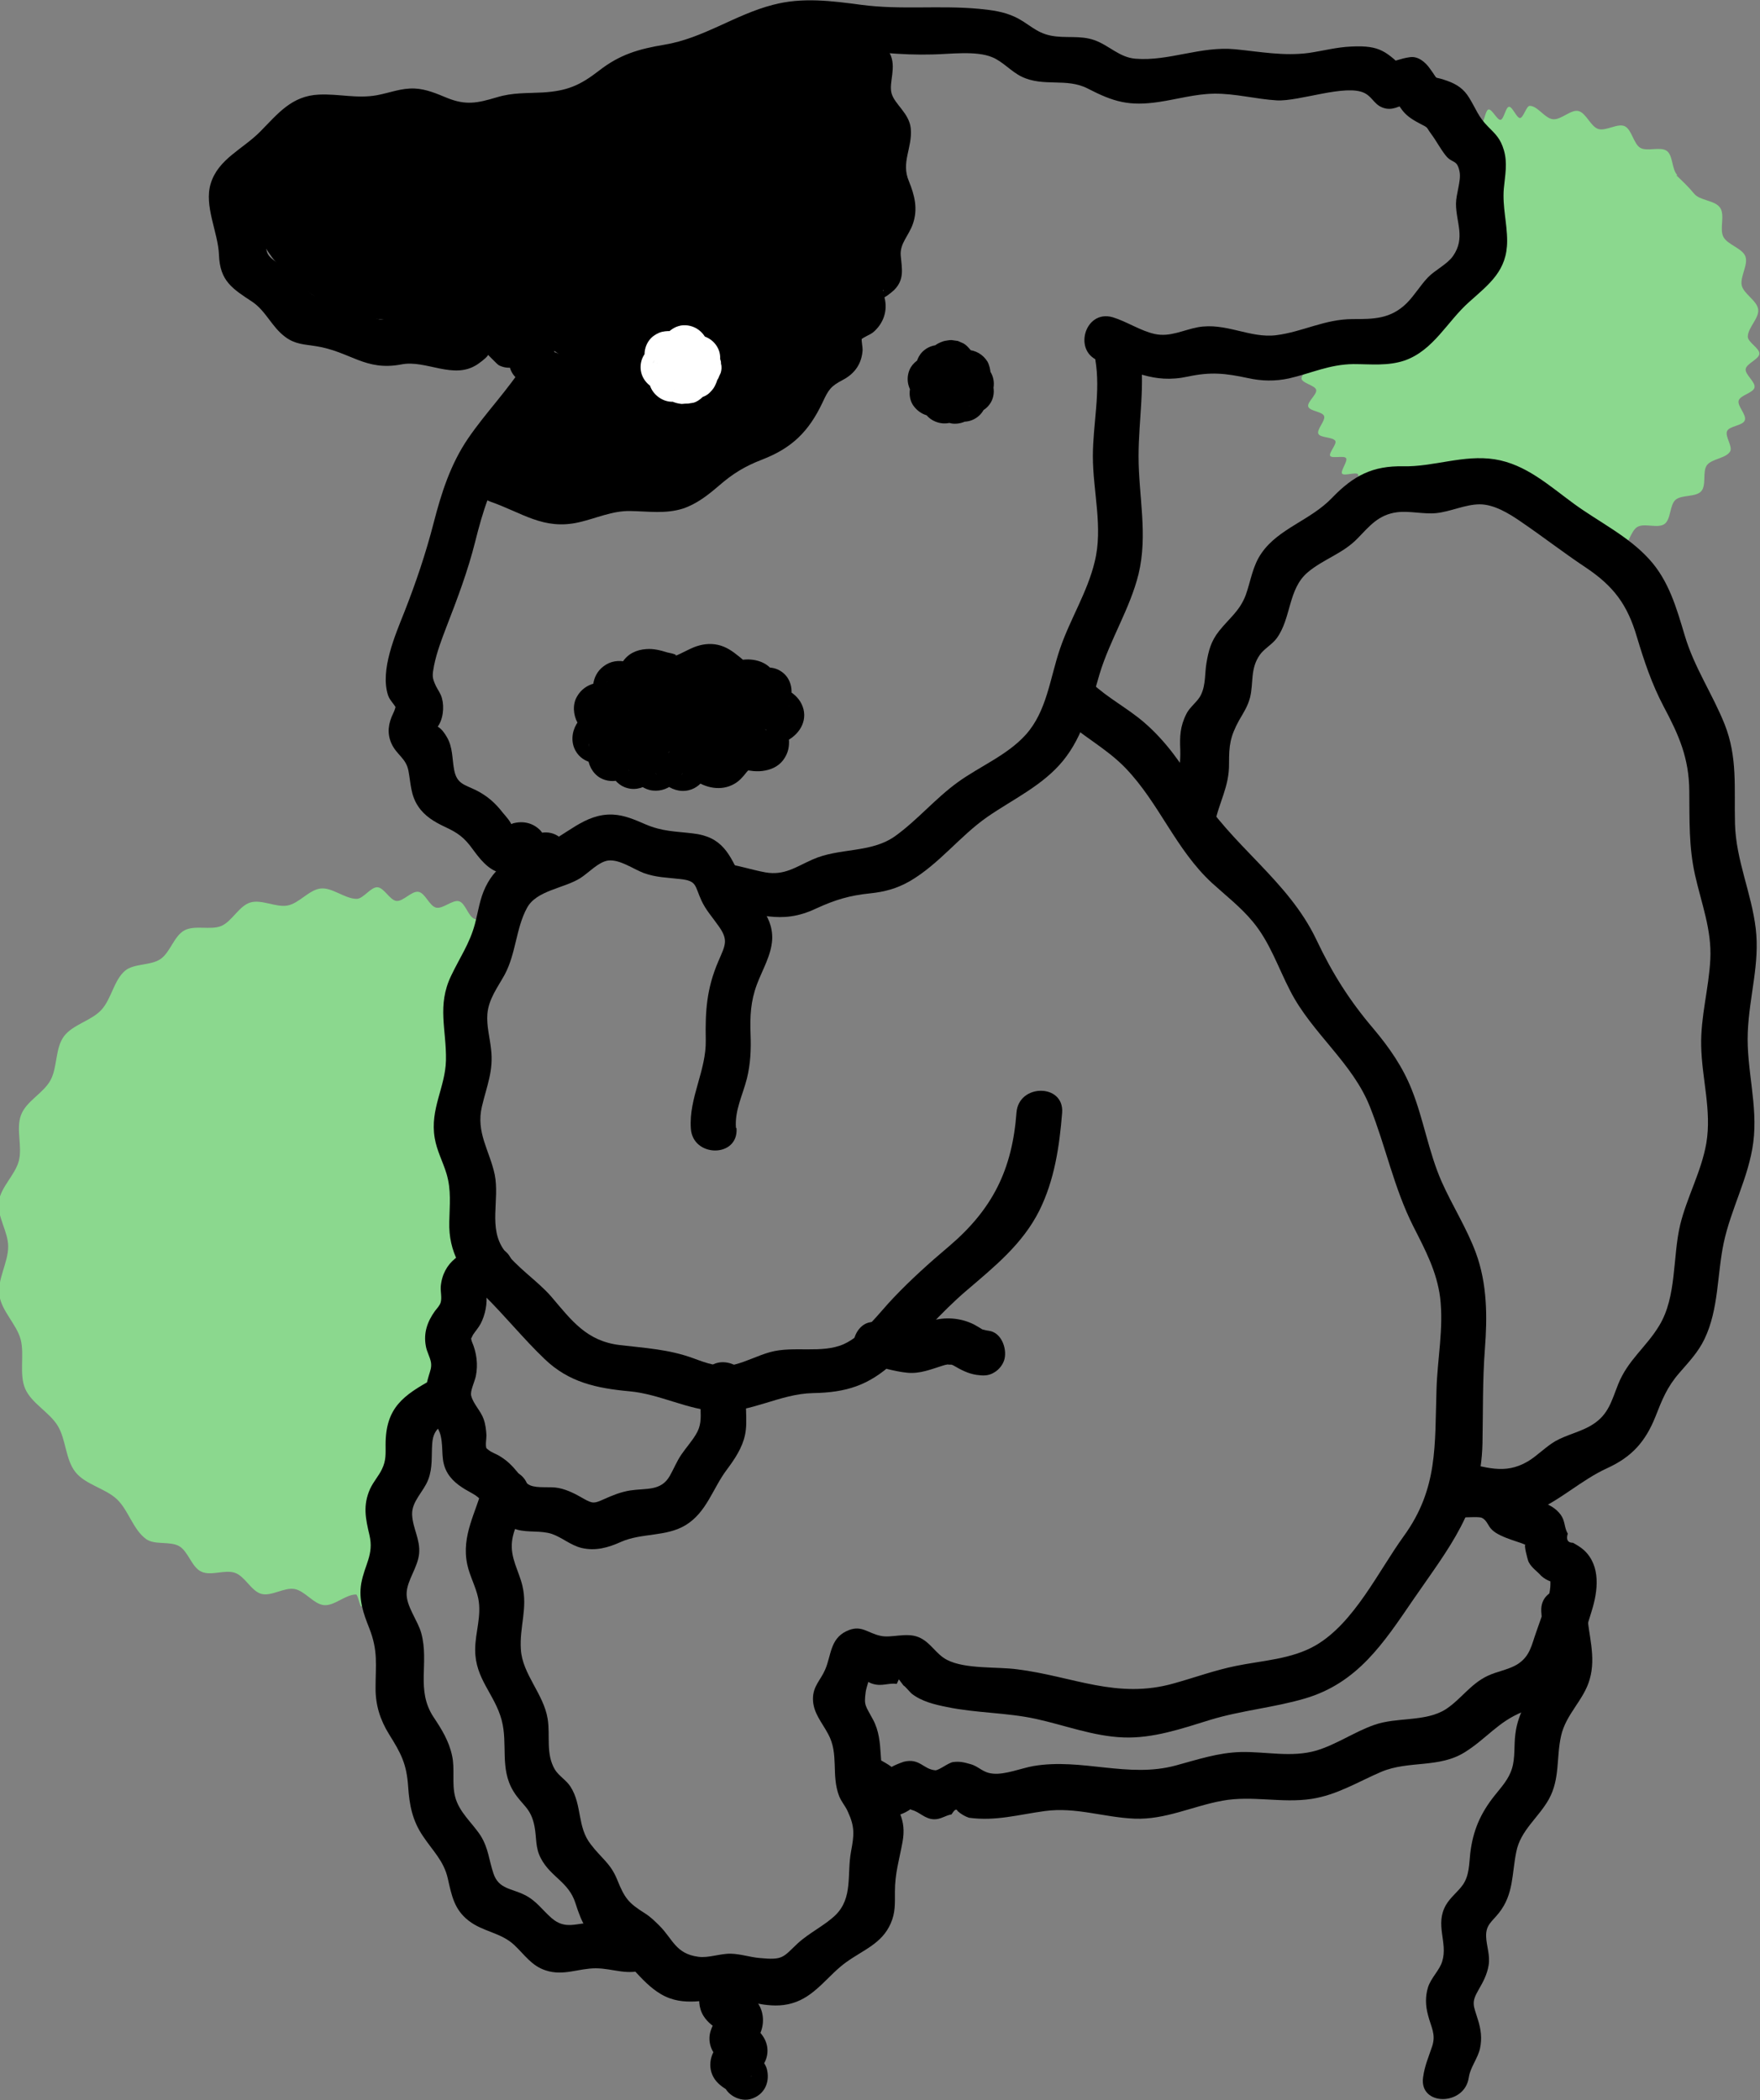
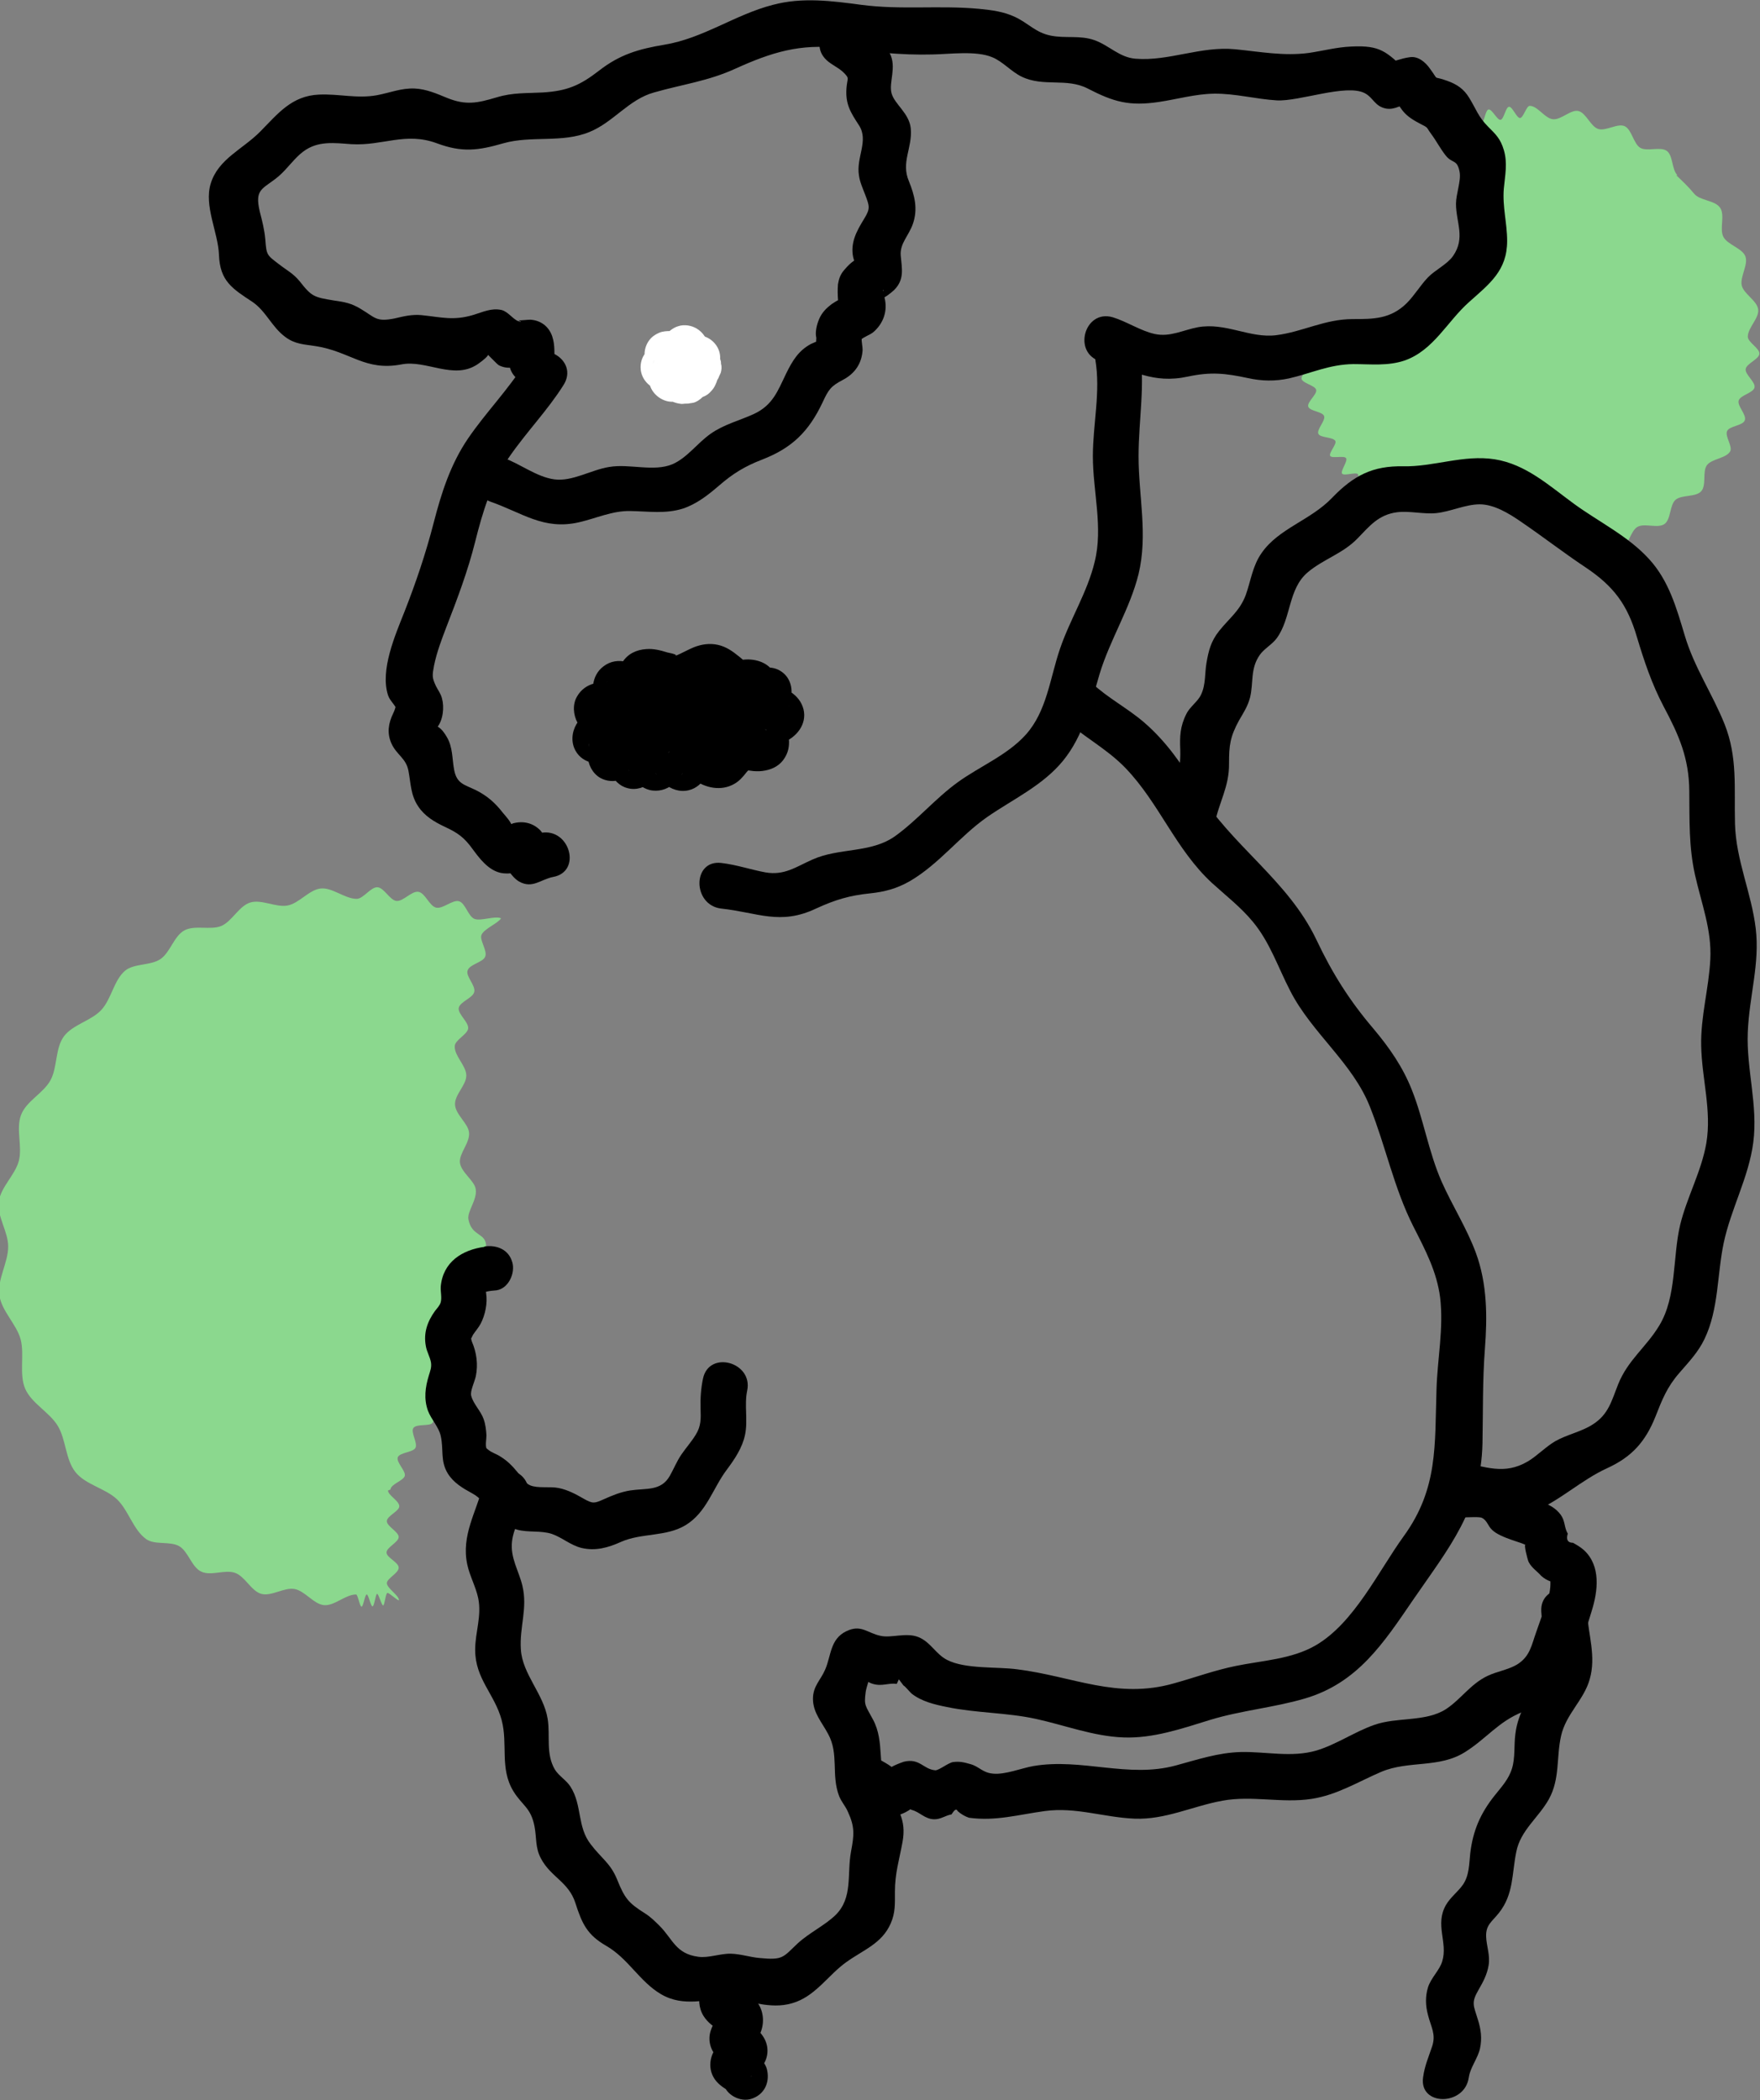
<svg xmlns="http://www.w3.org/2000/svg" width="57" height="68" viewBox="0 0 57 68" fill="none">
  <rect x="0" y="0" width="57" height="68" fill="#808080" stroke="none" />
  <g clip-path="url(#clip0_4014_2230)">
    <path d="M54.327 5.672C54.139 5.495 54.188 5.032 53.981 4.885C53.774 4.737 53.34 4.914 53.123 4.786C52.906 4.658 52.847 4.195 52.62 4.087C52.393 3.979 52.008 4.254 51.762 4.176C51.515 4.097 51.367 3.654 51.12 3.595C50.874 3.535 50.558 3.89 50.292 3.86C50.026 3.831 49.799 3.427 49.542 3.427C49.434 3.427 49.335 3.821 49.226 3.821C49.118 3.821 48.98 3.447 48.871 3.457C48.763 3.467 48.704 3.87 48.595 3.88C48.487 3.89 48.319 3.526 48.21 3.545C48.102 3.565 48.072 3.969 47.974 3.988C47.875 4.008 47.668 3.663 47.559 3.693C47.451 3.723 47.589 4.008 47.49 4.038C47.549 4.116 47.263 4.235 47.313 4.323C47.362 4.412 47.757 4.304 47.796 4.392C47.836 4.481 47.52 4.727 47.549 4.826C47.579 4.924 47.983 4.904 48.013 5.003C48.043 5.101 47.668 5.269 47.678 5.367C47.688 5.466 48.082 5.535 48.092 5.643C48.092 5.741 47.697 5.83 47.688 5.928C47.658 6.283 48.003 6.687 47.944 7.031C47.885 7.376 47.421 7.652 47.322 7.977C47.214 8.322 47.451 8.804 47.283 9.109C47.115 9.415 46.602 9.503 46.366 9.759C46.129 10.015 46.109 10.547 45.793 10.734C45.507 10.912 45.024 10.695 44.669 10.803C44.353 10.892 44.067 11.345 43.692 11.374C43.623 11.374 43.525 11 43.455 11C43.386 11 43.357 11.404 43.288 11.404C43.219 11.404 43.11 11.03 43.041 11.04C42.972 11.049 42.942 11.443 42.873 11.453C42.804 11.463 42.696 11.079 42.627 11.089C42.558 11.089 42.538 11.493 42.469 11.502C42.4 11.512 42.133 11.256 42.065 11.266C42.065 11.414 42.469 11.611 42.479 11.758C42.489 11.906 42.133 12.113 42.153 12.261C42.173 12.408 42.597 12.477 42.627 12.625C42.656 12.773 42.321 13.019 42.37 13.167C42.42 13.315 42.834 13.324 42.883 13.472C42.933 13.62 42.637 13.905 42.696 14.043C42.755 14.181 43.179 14.142 43.248 14.28C43.298 14.378 43.021 14.674 43.081 14.762C43.14 14.851 43.525 14.742 43.593 14.831C43.663 14.92 43.406 15.245 43.465 15.333C43.525 15.422 43.909 15.274 43.978 15.353C44.047 15.432 43.83 15.776 43.899 15.865C43.968 15.954 44.333 15.767 44.412 15.845C44.491 15.924 44.383 16.328 44.471 16.407C44.56 16.367 44.61 15.963 44.698 15.924C44.787 15.885 45.014 16.22 45.103 16.19C45.192 16.16 45.152 15.757 45.251 15.727C45.349 15.698 45.547 16.042 45.636 16.023C45.724 16.003 45.734 15.599 45.823 15.579C45.912 15.56 46.08 15.924 46.178 15.914C46.277 15.905 46.316 15.501 46.415 15.491C46.642 15.471 46.879 15.865 47.125 15.885C47.352 15.905 47.638 15.55 47.875 15.599C48.112 15.648 48.25 16.082 48.477 16.141C48.704 16.2 49.049 15.905 49.266 15.973C49.503 16.052 49.582 16.505 49.789 16.584C50.035 16.682 50.4 16.417 50.588 16.495C50.973 16.673 50.736 16.919 51.012 17.126C51.071 17.175 51.338 16.929 51.377 16.988C51.416 17.047 51.091 17.264 51.13 17.323C51.17 17.382 51.495 17.175 51.545 17.234C51.594 17.293 51.259 17.51 51.298 17.569C51.338 17.628 51.663 17.421 51.703 17.48C51.742 17.549 51.416 17.756 51.456 17.825C51.495 17.894 51.663 17.648 51.732 17.657C51.979 17.579 52.275 17.854 52.511 17.756C52.748 17.657 52.807 17.185 53.034 17.057C53.261 16.929 53.685 17.116 53.903 16.968C54.12 16.82 54.07 16.348 54.267 16.18C54.465 16.013 54.919 16.101 55.096 15.905C55.274 15.707 55.126 15.264 55.284 15.057C55.441 14.851 55.905 14.841 56.033 14.614C56.122 14.457 55.856 14.122 55.935 13.955C56.014 13.787 56.438 13.787 56.507 13.61C56.576 13.433 56.26 13.147 56.309 12.97C56.359 12.793 56.783 12.724 56.822 12.546C56.862 12.369 56.507 12.123 56.536 11.946C56.566 11.768 56.971 11.63 56.98 11.453C56.99 11.276 56.605 11.079 56.605 10.902C56.605 10.606 56.98 10.301 56.941 10.015C56.901 9.73 56.467 9.513 56.408 9.237C56.349 8.962 56.625 8.568 56.527 8.302C56.428 8.036 55.954 7.928 55.816 7.672C55.678 7.416 55.876 6.972 55.708 6.726C55.54 6.48 55.057 6.5 54.869 6.273C54.682 6.047 54.494 5.869 54.287 5.672H54.327Z" fill="#8BD88E" />
    <path d="M12.646 48.225C12.656 48.048 13.07 47.94 13.11 47.782C13.149 47.625 12.824 47.339 12.883 47.181C12.942 47.024 13.376 47.024 13.455 46.876C13.534 46.719 13.297 46.374 13.386 46.236C13.485 46.088 13.909 46.187 14.007 46.069C14.126 45.921 13.958 45.537 14.067 45.428C14.284 45.212 14.501 45.537 14.698 45.389C14.787 45.32 14.382 45.231 14.382 45.015C14.382 44.956 14.777 44.887 14.777 44.798C14.777 44.739 14.382 44.66 14.382 44.582C14.382 44.513 14.777 44.444 14.777 44.365C14.777 44.296 14.382 44.227 14.382 44.148C14.382 44.079 14.777 44.01 14.777 43.932C14.777 43.863 14.382 43.784 14.382 43.705C14.382 43.538 14.787 43.4 14.806 43.222C14.826 43.045 14.471 42.829 14.501 42.661C14.53 42.494 14.954 42.425 15.004 42.267C15.053 42.11 14.727 41.824 14.777 41.667C14.836 41.499 15.26 41.47 15.319 41.332C15.389 41.154 15.092 40.849 15.152 40.721C15.28 40.445 15.734 40.603 15.744 40.357C15.744 39.894 15.28 40.051 15.171 39.48C15.122 39.224 15.457 38.85 15.408 38.505C15.369 38.22 14.935 37.964 14.895 37.639C14.866 37.343 15.221 36.999 15.191 36.674C15.171 36.378 14.757 36.093 14.737 35.768C14.718 35.443 15.102 35.137 15.102 34.822C15.102 34.507 14.718 34.192 14.727 33.877C14.727 33.67 15.142 33.493 15.162 33.296C15.181 33.089 14.826 32.833 14.856 32.636C14.895 32.429 15.319 32.311 15.359 32.114C15.408 31.907 15.083 31.612 15.142 31.425C15.201 31.218 15.645 31.159 15.714 30.972C15.793 30.775 15.517 30.43 15.596 30.263C15.684 30.066 16.138 29.888 16.227 29.731C16.03 29.642 15.576 29.829 15.369 29.751C15.162 29.672 15.073 29.238 14.866 29.179C14.659 29.12 14.343 29.435 14.126 29.386C13.909 29.337 13.771 28.913 13.554 28.874C13.337 28.835 13.06 29.189 12.843 29.169C12.626 29.15 12.439 28.736 12.222 28.726C12.005 28.716 11.768 29.101 11.551 29.101C11.166 29.101 10.762 28.726 10.387 28.766C10.012 28.805 9.687 29.248 9.312 29.317C8.937 29.386 8.473 29.11 8.108 29.219C7.743 29.327 7.516 29.829 7.171 29.977C6.826 30.125 6.303 29.938 5.967 30.125C5.632 30.312 5.514 30.834 5.198 31.05C4.882 31.267 4.34 31.188 4.054 31.425C3.689 31.73 3.61 32.341 3.284 32.695C2.959 33.05 2.357 33.168 2.071 33.552C1.785 33.936 1.864 34.547 1.637 34.97C1.41 35.393 0.847 35.65 0.68 36.102C0.512 36.556 0.729 37.117 0.611 37.58C0.492 38.042 0.019 38.436 -0.04 38.909C-0.1 39.382 0.265 39.874 0.265 40.357C0.265 40.879 -0.09 41.42 -0.021 41.932C0.048 42.445 0.542 42.878 0.67 43.37C0.798 43.863 0.611 44.493 0.818 44.966C1.025 45.438 1.607 45.724 1.873 46.167C2.14 46.61 2.12 47.26 2.446 47.664C2.771 48.068 3.412 48.186 3.787 48.54C4.162 48.895 4.31 49.525 4.734 49.831C5.011 50.028 5.504 49.89 5.8 50.057C6.096 50.224 6.204 50.736 6.52 50.884C6.836 51.032 7.289 50.806 7.615 50.924C7.94 51.042 8.138 51.514 8.463 51.603C8.789 51.692 9.203 51.386 9.539 51.446C9.874 51.505 10.16 51.938 10.495 51.968C10.831 51.997 11.186 51.623 11.531 51.623C11.591 51.623 11.65 52.017 11.709 52.017C11.768 52.017 11.817 51.623 11.877 51.623C11.936 51.623 12.005 52.007 12.064 52.007C12.123 52.007 12.163 51.613 12.212 51.603C12.261 51.593 12.36 51.987 12.409 51.977C12.459 51.968 12.488 51.583 12.547 51.574C12.607 51.564 12.863 51.82 12.922 51.81C12.922 51.652 12.537 51.426 12.528 51.258C12.528 51.101 12.912 50.934 12.912 50.756C12.912 50.579 12.518 50.431 12.518 50.264C12.518 50.096 12.912 49.929 12.912 49.762C12.912 49.594 12.528 49.417 12.528 49.249C12.528 49.082 12.932 48.925 12.932 48.767C12.932 48.59 12.557 48.403 12.567 48.255L12.646 48.225Z" fill="#8BD88E" />
-     <path d="M27.334 1.743C26.17 0.916 24.72 0.867 23.467 1.526C21.958 2.324 20.557 3.23 18.969 3.9C17.144 4.668 15.329 4.55 13.405 4.412C12.054 4.323 10.307 4.087 9.153 4.983C6.687 6.884 9.518 9.749 11.629 10.222C13.129 10.557 14.678 10.311 16.177 10.655C16.522 10.734 16.868 10.833 17.193 10.961C17.371 11.03 17.667 11.148 17.834 11.276C18.495 11.749 17.933 11.276 17.864 11.433C17.519 12.28 16.887 12.842 16.444 13.61C16.187 14.053 16.148 14.575 16.483 14.989C16.887 15.471 17.726 15.511 18.298 15.629C19.6 15.885 20.883 15.56 22.076 15.038C22.806 14.723 23.448 14.28 24.158 13.925C24.868 13.57 25.381 13.295 25.865 12.645C26.812 11.355 27.64 9.681 28.084 8.144C28.528 6.608 28.153 4.865 27.729 3.348C27.374 2.078 26.289 1.438 25.006 1.891C24.306 2.137 23.753 2.688 23.162 3.112C22.451 3.624 21.682 4.077 20.893 4.451C19.334 5.19 17.608 5.653 15.891 5.781C14.914 5.85 13.948 5.8 12.981 5.731C12.093 5.672 11.037 5.495 10.169 5.722C8.374 6.184 9.814 7.898 10.682 8.479C12.172 9.484 14.48 9.316 16.197 9.503C17.065 9.602 18.426 9.621 18.969 10.429C19.541 11.276 18.259 12.723 17.825 13.452C17.548 13.915 17.904 14.595 18.466 14.565C19.995 14.486 21.583 14.24 22.994 13.63C24.405 13.019 24.858 12.014 25.529 10.774C26.052 9.799 26.802 8.922 26.89 7.79C27.009 6.293 26.812 4.668 26.23 3.289C26.042 2.846 25.608 2.6 25.144 2.846C24.148 3.398 23.26 4.097 22.284 4.678C21.218 5.308 20.074 5.791 18.88 6.135C16.591 6.795 14.194 6.962 11.827 6.647V8.125C13.671 8.262 15.536 8.4 17.351 8.774C18.2 8.952 19.107 9.198 19.63 9.937C20.153 10.675 20.192 11.611 19.788 12.389C19.423 13.088 20.133 13.689 20.804 13.403C23.882 12.083 27.029 7.829 25.075 4.471C24.681 3.791 23.773 4.156 23.694 4.845C23.448 7.14 21.988 9.05 20.636 10.833L22.017 11.207C22.017 10.291 22.945 9.316 23.379 8.518C23.813 7.721 24.178 6.864 24.503 6.007C24.779 5.278 23.763 4.825 23.27 5.288C22.155 6.332 21.001 7.14 19.423 7.11C18.466 7.09 18.476 8.558 19.423 8.587C19.64 8.587 19.857 8.597 20.064 8.617C20.301 8.637 21.07 8.942 20.715 8.489C20.508 8.223 20.607 8.282 20.488 8.538C20.429 8.686 20.429 8.834 20.439 8.991C20.498 9.937 21.978 9.946 21.919 8.991C21.899 8.735 22.126 8.499 22.106 8.213C22.086 7.918 21.968 7.701 21.731 7.514C21.149 7.061 20.113 7.13 19.413 7.11V8.587C21.376 8.627 22.915 7.642 24.306 6.342L23.073 5.623C22.678 6.657 22.195 7.662 21.623 8.607C21.11 9.454 20.547 10.183 20.538 11.207C20.538 12.005 21.504 12.123 21.919 11.581C23.457 9.543 24.908 7.455 25.184 4.845L23.803 5.219C24.592 6.569 23.971 8.321 23.191 9.543C22.441 10.714 21.346 11.581 20.064 12.123L21.08 13.137C22.086 11.187 21.356 8.814 19.354 7.859C18.259 7.337 17.006 7.209 15.812 7.051C14.49 6.884 13.159 6.756 11.836 6.657C10.87 6.578 10.919 8.016 11.836 8.134C14.322 8.459 16.878 8.262 19.285 7.573C20.459 7.238 21.603 6.775 22.668 6.184C23.734 5.594 24.779 4.757 25.904 4.146L24.819 3.703C25.292 4.835 25.45 6.017 25.44 7.238C25.44 8.282 24.898 8.912 24.405 9.799C23.803 10.872 23.467 11.916 22.224 12.389C20.981 12.861 19.738 13.049 18.476 13.117L19.117 14.23C19.738 13.196 20.774 11.995 20.646 10.705C20.538 9.641 19.65 8.853 18.693 8.499C17.45 8.046 16.009 8.036 14.697 7.918C13.977 7.849 13.257 7.78 12.547 7.632C12.004 7.514 10.88 7.179 10.761 6.509L10.682 7.081C10.682 7.081 12.162 7.189 12.33 7.199C12.951 7.238 13.563 7.287 14.175 7.317C15.289 7.356 16.394 7.278 17.489 7.09C19.64 6.726 21.731 5.889 23.546 4.678C24.178 4.254 25.727 2.57 26.299 3.654C26.506 4.038 26.545 4.727 26.624 5.15C26.762 5.859 26.91 6.588 26.792 7.307C26.614 8.45 25.953 9.592 25.411 10.596C25.135 11.108 24.858 11.719 24.444 12.123C24.03 12.527 23.398 12.704 22.905 12.989C22.027 13.492 21.129 13.984 20.133 14.181C19.729 14.26 19.314 14.299 18.9 14.26C18.604 14.23 18.338 14.122 18.042 14.063C17.874 14.033 17.716 14.014 17.548 13.984L17.825 14.26C18.032 14.28 18.663 13.157 18.762 12.999C19.018 12.566 19.285 12.054 19.403 11.562C19.64 10.567 18.86 10.114 18.052 9.749C17.193 9.356 16.266 9.149 15.329 9.05C14.234 8.932 13.109 9.05 12.034 8.814C11.195 8.627 10.544 8.203 10.021 7.534C9.015 6.263 10.751 5.84 11.738 5.84C14.382 5.83 16.878 6.381 19.413 5.328C20.636 4.816 21.879 4.264 23.014 3.575C24.227 2.846 25.233 2.068 26.605 3.033C27.384 3.585 28.124 2.304 27.354 1.753L27.334 1.743Z" fill="black" />
    <path d="M23.359 29.416C24.543 29.544 25.263 29.967 26.427 29.416C27.048 29.13 27.512 28.992 28.183 28.923C28.656 28.874 29.051 28.766 29.465 28.529C30.412 27.978 31.083 27.072 31.971 26.452C32.81 25.871 33.767 25.437 34.428 24.63C35.088 23.822 35.325 22.798 35.611 21.823C35.947 20.71 36.598 19.706 36.874 18.583C37.18 17.313 36.874 16.052 36.874 14.772C36.874 13.58 37.101 12.448 36.904 11.246C36.746 10.311 35.325 10.705 35.473 11.64C35.651 12.684 35.394 13.728 35.394 14.772C35.394 15.904 35.73 17.076 35.453 18.189C35.217 19.174 34.654 20.05 34.329 21.006C34.003 21.961 33.905 23.024 33.224 23.783C32.622 24.453 31.734 24.807 31.014 25.329C30.294 25.851 29.722 26.54 29.002 27.062C28.212 27.633 27.187 27.436 26.309 27.83C25.776 28.067 25.401 28.352 24.789 28.244C24.306 28.155 23.862 27.998 23.359 27.939C22.412 27.83 22.422 29.308 23.359 29.416Z" fill="black" />
    <path d="M16.997 11.758C16.454 12.625 15.734 13.354 15.162 14.191C14.59 15.028 14.294 15.963 14.047 16.919C13.791 17.913 13.475 18.849 13.1 19.804C12.804 20.553 12.301 21.695 12.568 22.512C12.627 22.69 12.804 22.828 12.854 22.985C12.794 22.798 12.834 22.896 12.735 23.093C12.577 23.418 12.528 23.733 12.676 24.068C12.844 24.443 13.149 24.541 13.228 24.955C13.307 25.368 13.297 25.742 13.544 26.107C13.751 26.422 14.067 26.609 14.402 26.767C14.827 26.964 15.034 27.111 15.31 27.495C15.527 27.791 15.803 28.155 16.188 28.254C16.346 28.293 16.553 28.283 16.701 28.254C16.76 28.234 17.204 28.096 16.938 28.116L16.415 27.899C16.158 27.604 16.435 28.136 16.484 28.204C16.563 28.332 16.691 28.47 16.809 28.539C17.244 28.785 17.51 28.47 17.914 28.392C18.852 28.224 18.457 26.796 17.52 26.964C17.322 27.003 17.165 27.151 16.987 27.18L17.707 27.367C17.904 27.574 17.776 27.387 17.707 27.239C17.638 27.092 17.599 26.993 17.49 26.875C17.253 26.639 16.938 26.57 16.612 26.658L16.435 26.737C16.178 26.846 16.227 26.846 16.582 26.737C16.533 26.589 16.375 26.422 16.277 26.304C16.04 25.998 15.784 25.772 15.438 25.595C15.044 25.398 14.797 25.388 14.708 24.925C14.639 24.561 14.669 24.196 14.471 23.861C14.402 23.743 14.304 23.596 14.175 23.527C14.027 23.349 13.988 23.369 14.037 23.566C14.018 23.783 14.057 23.783 14.146 23.566C14.353 23.32 14.393 22.896 14.314 22.611C14.274 22.453 14.185 22.345 14.116 22.207C13.988 21.931 13.998 21.872 14.057 21.547C14.146 21.114 14.304 20.7 14.462 20.287C14.817 19.371 15.152 18.485 15.389 17.539C15.626 16.594 15.912 15.629 16.494 14.792C17.076 13.954 17.727 13.295 18.25 12.467C18.773 11.64 17.48 10.921 16.967 11.719L16.997 11.758Z" fill="black" />
    <path d="M35.642 11.68C36.697 11.985 37.329 12.438 38.473 12.192C39.213 12.034 39.676 12.083 40.416 12.241C40.86 12.339 41.294 12.349 41.748 12.251C42.478 12.083 43.05 11.798 43.83 11.788C44.392 11.788 44.944 11.857 45.497 11.67C46.434 11.335 46.868 10.409 47.578 9.779C48.239 9.188 48.811 8.765 48.811 7.8C48.811 7.219 48.654 6.697 48.703 6.106C48.742 5.682 48.831 5.279 48.703 4.855C48.594 4.491 48.446 4.353 48.19 4.097C47.874 3.782 47.805 3.526 47.578 3.161C47.411 2.885 47.184 2.728 46.878 2.62C46.355 2.423 46.641 2.669 46.306 2.216C46.168 2.019 45.931 1.812 45.664 1.851C45.359 1.891 45.112 2.009 44.806 2.068L45.526 2.255C44.895 1.684 44.718 1.458 43.761 1.507C43.297 1.526 42.853 1.645 42.389 1.714C41.571 1.822 40.811 1.674 40.002 1.595C38.887 1.487 37.851 1.989 36.776 1.901C36.253 1.861 35.918 1.467 35.444 1.3C34.971 1.133 34.507 1.251 34.024 1.152C33.54 1.054 33.313 0.758 32.88 0.552C32.505 0.374 32.11 0.325 31.706 0.286C30.433 0.167 29.18 0.325 27.907 0.158C26.941 0.03 25.984 -0.098 25.027 0.158C23.804 0.473 22.778 1.241 21.515 1.448C20.686 1.586 20.075 1.763 19.404 2.285C18.782 2.767 18.368 2.945 17.579 2.994C17.046 3.023 16.602 2.994 16.089 3.151C15.458 3.338 15.093 3.417 14.481 3.171C14.146 3.033 13.81 2.885 13.435 2.866C13.002 2.846 12.627 3.004 12.212 3.082C11.561 3.201 10.979 3.033 10.328 3.063C9.45 3.102 9.006 3.673 8.434 4.254C7.862 4.835 7.073 5.141 6.826 5.938C6.599 6.667 7.063 7.514 7.092 8.253C7.122 9.1 7.526 9.346 8.168 9.769C8.621 10.075 8.799 10.587 9.243 10.912C9.559 11.148 9.855 11.148 10.229 11.207C11.354 11.384 11.818 12.024 13.002 11.798C13.791 11.64 14.698 12.31 15.458 11.798C15.142 12.005 16.089 11.424 15.734 11.424C15.754 11.424 16.099 11.798 16.158 11.827C16.533 12.014 16.799 11.808 17.174 11.827L16.464 11.286C16.464 11.434 16.464 11.591 16.484 11.739C16.563 12.684 18.043 12.684 17.964 11.739C17.944 11.443 17.983 11.187 17.885 10.892C17.776 10.567 17.51 10.37 17.174 10.35C17.086 10.35 16.849 10.38 16.79 10.37C16.79 10.37 16.987 10.459 16.79 10.399C16.612 10.34 16.454 10.084 16.237 10.035C15.912 9.966 15.635 10.104 15.339 10.193C14.688 10.39 14.313 10.271 13.653 10.203C13.337 10.173 13.07 10.242 12.775 10.311C12.173 10.429 12.153 10.281 11.689 10.005C11.384 9.818 11.167 9.779 10.821 9.73C10.17 9.621 10.101 9.612 9.707 9.109C9.499 8.853 9.292 8.755 9.026 8.548C8.641 8.253 8.631 8.262 8.592 7.75C8.562 7.425 8.493 7.159 8.414 6.854C8.237 6.106 8.503 6.135 9.006 5.722C9.302 5.475 9.529 5.121 9.825 4.904C10.299 4.55 10.831 4.629 11.384 4.668C12.4 4.727 13.13 4.264 14.146 4.638C14.965 4.944 15.487 4.875 16.306 4.638C17.214 4.382 18.2 4.638 19.088 4.274C19.867 3.959 20.361 3.22 21.18 2.994C22.107 2.728 22.936 2.629 23.833 2.216C24.987 1.694 25.915 1.408 27.177 1.556C28.194 1.674 29.17 1.792 30.206 1.763C30.768 1.753 31.607 1.635 32.13 1.851C32.475 1.989 32.741 2.314 33.087 2.482C33.797 2.826 34.537 2.511 35.227 2.866C36.066 3.299 36.569 3.447 37.546 3.299C38.138 3.21 38.71 3.043 39.311 3.033C40.002 3.023 40.673 3.21 41.353 3.25C42.084 3.289 43.593 2.708 44.195 3.014C44.481 3.161 44.52 3.447 44.895 3.516C45.181 3.565 45.398 3.378 45.655 3.338L45.013 2.974C45.398 3.506 45.378 3.683 45.96 3.988C46.296 4.166 46.158 4.077 46.355 4.343C46.523 4.569 46.641 4.806 46.819 5.032C47.036 5.308 47.194 5.141 47.273 5.574C47.322 5.86 47.154 6.283 47.154 6.598C47.154 7.199 47.47 7.701 47.056 8.292C46.868 8.558 46.473 8.745 46.246 8.981C46 9.237 45.812 9.562 45.556 9.818C45.033 10.331 44.481 10.331 43.81 10.331C42.902 10.331 42.192 10.744 41.334 10.852C40.475 10.961 39.696 10.429 38.789 10.596C38.315 10.685 37.891 10.921 37.398 10.813C36.944 10.715 36.49 10.409 36.036 10.271C35.119 10.005 34.724 11.434 35.642 11.699V11.68Z" fill="black" />
-     <path d="M31.064 11.453C31.123 11.473 31.182 11.502 31.242 11.522C31.291 11.562 31.34 11.601 31.39 11.63C31.39 11.63 31.468 11.729 31.508 11.778C31.508 11.778 31.508 11.768 31.498 11.758L31.577 11.936C31.547 11.867 31.538 11.788 31.518 11.709C31.468 11.483 31.35 11.236 31.123 11.128C30.956 11.04 30.738 10.99 30.551 11.049C30.433 11.089 30.304 11.148 30.216 11.246C30.117 11.355 30.038 11.483 30.008 11.621C29.979 11.758 29.969 11.906 29.949 12.054L29.979 11.857C29.979 11.857 29.979 11.926 29.959 11.955L30.038 11.778C30.038 11.778 30.038 11.788 30.038 11.798L30.156 11.65C30.206 11.611 30.255 11.571 30.304 11.542C30.433 11.512 30.551 11.473 30.679 11.443C30.748 11.443 30.808 11.463 30.877 11.473L31.054 11.552C31.054 11.552 31.054 11.552 31.044 11.552L31.192 11.67C31.192 11.67 31.133 11.611 31.113 11.581L31.232 11.729C31.153 11.621 31.074 11.512 30.985 11.414C30.689 11.108 30.196 11.079 29.88 11.384C29.683 11.581 29.624 11.857 29.683 12.123C29.703 12.211 29.742 12.29 29.782 12.369C29.811 12.438 29.851 12.517 29.88 12.586L29.801 12.408C29.801 12.408 29.821 12.448 29.821 12.477L29.791 12.28C29.791 12.28 29.791 12.28 29.791 12.29L29.821 12.093C29.851 12.044 29.87 11.985 29.9 11.926C29.9 11.926 29.979 11.827 30.018 11.778C30.068 11.739 30.117 11.699 30.166 11.67C30.226 11.65 30.285 11.621 30.344 11.601C30.344 11.601 30.344 11.601 30.334 11.601L30.531 11.571C30.531 11.571 30.502 11.571 30.482 11.571L30.679 11.601C30.6 11.591 30.512 11.562 30.433 11.552C30.344 11.532 30.245 11.512 30.156 11.522C29.89 11.522 29.634 11.67 29.495 11.896C29.328 12.192 29.377 12.566 29.614 12.802C29.673 12.861 29.752 12.921 29.821 12.95C29.959 13.009 30.087 13.058 30.226 13.108L30.048 13.029C30.048 13.029 30.087 13.049 30.107 13.058L29.959 12.94L29.841 12.793C29.811 12.733 29.791 12.674 29.762 12.625C29.762 12.566 29.742 12.497 29.732 12.428C29.732 12.369 29.752 12.3 29.762 12.241C29.762 12.241 29.762 12.241 29.762 12.251L29.841 12.074C29.841 12.074 29.841 12.074 29.841 12.083L29.959 11.936C29.91 12.005 29.831 12.054 29.762 12.113C29.693 12.172 29.624 12.251 29.574 12.33C29.545 12.389 29.505 12.467 29.486 12.527C29.436 12.714 29.456 12.94 29.564 13.108C29.752 13.393 30.087 13.541 30.423 13.452C30.512 13.433 30.6 13.383 30.679 13.344C30.758 13.305 30.837 13.245 30.916 13.206L30.738 13.285C30.738 13.285 30.758 13.285 30.768 13.285L30.571 13.314C30.502 13.314 30.442 13.295 30.373 13.285L30.048 13.098C30.048 13.098 29.969 12.999 29.93 12.95L29.851 12.773C29.851 12.773 29.851 12.783 29.851 12.793L29.821 12.595C29.821 12.674 29.821 12.763 29.821 12.842C29.801 13.186 29.959 13.511 30.294 13.649C30.581 13.767 30.896 13.708 31.123 13.492C31.242 13.373 31.291 13.255 31.35 13.108C31.38 13.029 31.409 12.94 31.439 12.861L31.36 13.039C31.36 13.039 31.38 12.999 31.39 12.98L31.271 13.127L31.123 13.245C31.064 13.265 31.005 13.295 30.946 13.314C30.877 13.314 30.817 13.334 30.748 13.344C30.679 13.344 30.62 13.324 30.551 13.314C30.492 13.295 30.433 13.265 30.373 13.245C30.324 13.206 30.275 13.167 30.226 13.137C30.226 13.137 30.226 13.137 30.235 13.157L30.117 13.009C30.166 13.078 30.196 13.157 30.226 13.236C30.245 13.275 30.255 13.305 30.285 13.334C30.433 13.551 30.669 13.728 30.946 13.718C31.281 13.708 31.587 13.492 31.676 13.167C31.705 13.078 31.705 12.98 31.715 12.891C31.725 12.802 31.715 12.714 31.725 12.625L31.695 12.822C31.695 12.822 31.695 12.793 31.705 12.783L31.626 12.96L31.508 13.108C31.459 13.147 31.409 13.186 31.36 13.216C31.232 13.245 31.113 13.285 30.985 13.314C30.916 13.314 30.857 13.295 30.788 13.285C30.729 13.265 30.669 13.236 30.61 13.216C30.561 13.177 30.512 13.137 30.462 13.108C30.462 13.108 30.472 13.117 30.482 13.127L30.364 12.98C30.413 13.049 30.452 13.127 30.502 13.206C30.551 13.285 30.61 13.364 30.669 13.433C30.936 13.698 31.36 13.728 31.656 13.502C31.942 13.285 32.011 12.921 31.893 12.595C31.863 12.517 31.824 12.438 31.804 12.359L31.834 12.556C31.834 12.556 31.834 12.556 31.834 12.546L31.804 12.743C31.774 12.802 31.755 12.861 31.725 12.921C31.636 13.009 31.547 13.098 31.459 13.186C31.399 13.206 31.34 13.236 31.281 13.255C31.212 13.255 31.153 13.275 31.084 13.285C31.084 13.285 31.084 13.285 31.094 13.285L30.896 13.255C30.975 13.265 31.054 13.314 31.133 13.344C31.478 13.482 31.893 13.364 32.09 13.029C32.287 12.694 32.169 12.202 31.814 12.005C31.735 11.965 31.646 11.926 31.557 11.906C31.468 11.886 31.38 11.867 31.301 11.827L31.478 11.906C31.478 11.906 31.468 11.906 31.459 11.896L31.607 12.014C31.666 12.123 31.735 12.231 31.794 12.339V12.733C31.735 12.842 31.666 12.95 31.607 13.058C31.557 13.098 31.508 13.137 31.459 13.177C31.459 13.177 31.468 13.177 31.478 13.167L31.301 13.245C31.37 13.216 31.449 13.206 31.518 13.186C31.745 13.127 31.972 13.019 32.09 12.802C32.267 12.477 32.199 12.074 31.902 11.847C31.764 11.739 31.597 11.68 31.419 11.69C31.281 11.69 31.143 11.719 31.005 11.739L31.202 11.709C31.202 11.709 31.104 11.729 31.064 11.719L31.261 11.749C31.32 11.768 31.38 11.798 31.439 11.818C31.528 11.906 31.616 11.995 31.705 12.083C31.735 12.143 31.755 12.202 31.784 12.261C31.784 12.32 31.804 12.389 31.814 12.448C31.814 12.507 31.794 12.576 31.784 12.635C31.784 12.635 31.784 12.635 31.784 12.625L31.705 12.802C31.705 12.802 31.725 12.773 31.735 12.763L31.616 12.911C31.676 12.842 31.745 12.783 31.804 12.724C31.863 12.655 31.932 12.576 31.972 12.497C32.041 12.379 32.08 12.241 32.08 12.103C32.08 11.975 32.041 11.818 31.981 11.709C31.834 11.473 31.597 11.335 31.311 11.325C31.212 11.325 31.113 11.345 31.024 11.364C30.936 11.384 30.847 11.424 30.758 11.434L30.956 11.404C30.956 11.404 30.936 11.404 30.916 11.404L31.113 11.434C31.113 11.434 31.113 11.434 31.104 11.434L31.281 11.512C31.33 11.552 31.38 11.591 31.429 11.621C31.429 11.621 31.508 11.719 31.547 11.768C31.547 11.768 31.547 11.758 31.538 11.749L31.616 11.926C31.616 11.926 31.597 11.867 31.597 11.837L31.626 12.034C31.607 11.896 31.607 11.758 31.577 11.621C31.547 11.502 31.498 11.404 31.419 11.315C31.35 11.236 31.291 11.168 31.202 11.118C31.182 11.108 31.044 11.049 31.024 11.04C30.995 11.04 30.847 11.01 30.817 11.01C30.62 11.01 30.433 11.089 30.294 11.227C30.166 11.355 30.068 11.562 30.078 11.749C30.087 11.936 30.146 12.143 30.294 12.271C30.442 12.399 30.62 12.497 30.817 12.487C30.748 12.487 30.689 12.467 30.62 12.458C30.561 12.438 30.502 12.408 30.442 12.389C30.393 12.349 30.344 12.31 30.294 12.28L30.176 12.133C30.176 12.133 30.176 12.133 30.176 12.143L30.097 11.965C30.097 11.965 30.117 12.034 30.117 12.064L30.087 11.867C30.107 11.995 30.117 12.133 30.137 12.261C30.186 12.546 30.413 12.783 30.689 12.861C30.867 12.911 31.054 12.891 31.222 12.842C31.291 12.822 31.36 12.802 31.429 12.783L31.232 12.812C31.232 12.812 31.261 12.812 31.281 12.812L31.084 12.783C31.084 12.783 31.084 12.783 31.094 12.783L30.916 12.704C30.867 12.665 30.817 12.635 30.768 12.595C30.768 12.595 30.689 12.497 30.65 12.448C30.62 12.399 30.6 12.339 30.571 12.28C30.571 12.221 30.551 12.152 30.541 12.093C30.541 12.093 30.541 12.093 30.541 12.103L30.571 11.906C30.571 11.906 30.571 11.906 30.571 11.916L30.65 11.739C30.65 11.739 30.63 11.768 30.62 11.778L30.738 11.63C30.689 11.69 30.63 11.739 30.571 11.798C30.403 11.965 30.265 12.182 30.265 12.438C30.265 12.704 30.403 12.95 30.64 13.088C30.758 13.157 30.916 13.196 31.054 13.186C31.192 13.177 31.32 13.157 31.459 13.137L31.261 13.167C31.261 13.167 31.35 13.147 31.399 13.157L31.202 13.127L31.024 13.049C30.936 12.96 30.847 12.871 30.758 12.783C30.729 12.665 30.689 12.536 30.66 12.408C30.689 12.29 30.729 12.162 30.758 12.034C30.758 12.034 30.837 11.936 30.877 11.886C30.926 11.847 30.975 11.808 31.024 11.778C31.024 11.778 31.015 11.778 31.005 11.778L31.182 11.699C31.104 11.729 31.024 11.749 30.946 11.768C30.857 11.798 30.758 11.827 30.679 11.867C30.62 11.896 30.561 11.946 30.512 11.995C30.383 12.113 30.285 12.339 30.294 12.517C30.304 12.783 30.442 13.039 30.679 13.167C30.758 13.206 30.857 13.245 30.946 13.265C31.024 13.285 31.113 13.305 31.192 13.334L31.015 13.255C31.015 13.255 31.024 13.255 31.034 13.255L30.886 13.137C30.886 13.137 30.808 13.039 30.768 12.989C30.738 12.871 30.699 12.743 30.669 12.615C30.699 12.497 30.738 12.369 30.768 12.241C30.857 12.152 30.946 12.064 31.034 11.975C31.094 11.955 31.153 11.926 31.212 11.906C31.281 11.906 31.34 11.886 31.409 11.877C31.409 11.877 31.409 11.877 31.399 11.877L31.597 11.906C31.518 11.896 31.449 11.857 31.37 11.827C31.34 11.818 31.301 11.798 31.261 11.788C31.005 11.719 30.699 11.778 30.512 11.975C30.294 12.211 30.245 12.527 30.354 12.822C30.383 12.901 30.423 12.98 30.442 13.058L30.413 12.861C30.413 12.861 30.413 12.861 30.413 12.871L30.442 12.674C30.472 12.615 30.492 12.556 30.521 12.497C30.521 12.497 30.6 12.399 30.64 12.349C30.748 12.29 30.857 12.221 30.965 12.162C31.094 12.162 31.232 12.162 31.36 12.162C31.419 12.182 31.478 12.211 31.538 12.231L31.686 12.349C31.686 12.349 31.676 12.339 31.666 12.33L31.784 12.477C31.735 12.408 31.695 12.339 31.656 12.271C31.607 12.192 31.547 12.103 31.488 12.044C31.311 11.877 31.094 11.788 30.847 11.827C30.551 11.867 30.304 12.083 30.216 12.379C30.186 12.467 30.186 12.566 30.176 12.665C30.176 12.753 30.176 12.842 30.166 12.93L30.196 12.733C30.196 12.733 30.196 12.763 30.186 12.773L30.265 12.595L30.383 12.448C30.492 12.389 30.6 12.32 30.709 12.261C30.778 12.261 30.837 12.241 30.906 12.231C30.975 12.231 31.034 12.251 31.104 12.261C31.163 12.28 31.222 12.31 31.281 12.33L31.429 12.448C31.429 12.448 31.429 12.448 31.429 12.438L31.547 12.586C31.498 12.527 31.468 12.448 31.439 12.369C31.34 12.152 31.153 11.965 30.916 11.896C30.66 11.827 30.364 11.896 30.176 12.093C30.058 12.211 30.018 12.33 29.959 12.477C29.93 12.556 29.9 12.645 29.87 12.724L29.949 12.546C29.949 12.546 29.93 12.576 29.92 12.595L30.038 12.448L30.186 12.33C30.245 12.31 30.304 12.28 30.364 12.261C30.433 12.261 30.492 12.241 30.561 12.231C30.63 12.231 30.689 12.251 30.758 12.261C30.867 12.32 30.975 12.389 31.084 12.448C31.084 12.448 31.163 12.546 31.202 12.595L31.281 12.773C31.281 12.773 31.281 12.763 31.281 12.753L31.311 12.95C31.311 12.871 31.311 12.793 31.311 12.714C31.33 12.428 31.232 12.172 31.005 11.995C30.719 11.778 30.364 11.808 30.068 11.985C29.999 12.024 29.93 12.074 29.851 12.113L30.028 12.034C30.028 12.034 30.008 12.034 29.999 12.034L30.196 12.005C30.265 12.005 30.324 12.024 30.393 12.034C30.452 12.054 30.512 12.083 30.571 12.103C30.62 12.143 30.669 12.182 30.719 12.221C30.719 12.221 30.798 12.32 30.837 12.369C30.867 12.487 30.906 12.615 30.936 12.733C30.936 12.793 30.916 12.861 30.906 12.93C30.906 12.93 30.906 12.93 30.906 12.921L30.827 13.098C30.827 13.098 30.827 13.088 30.837 13.078L30.719 13.226C30.768 13.167 30.827 13.127 30.886 13.078C31.054 12.94 31.163 12.753 31.192 12.536C31.222 12.3 31.153 12.064 30.975 11.896C30.877 11.798 30.798 11.758 30.679 11.709C30.581 11.67 30.472 11.63 30.364 11.591L30.541 11.67C30.541 11.67 30.502 11.65 30.482 11.64L30.63 11.758L30.748 11.906C30.778 11.965 30.798 12.024 30.827 12.083C30.827 12.143 30.847 12.211 30.857 12.28C30.827 12.399 30.788 12.527 30.758 12.645C30.758 12.645 30.679 12.743 30.64 12.793C30.59 12.832 30.541 12.871 30.492 12.901C30.433 12.921 30.373 12.95 30.314 12.97C30.314 12.97 30.314 12.97 30.324 12.97L30.127 12.999C30.127 12.999 30.156 12.999 30.176 12.999L29.979 12.97C30.058 12.98 30.127 12.999 30.206 13.019C30.294 13.039 30.393 13.058 30.492 13.058C30.551 13.058 30.65 13.049 30.709 13.029C30.827 12.999 30.965 12.921 31.044 12.832C31.212 12.655 31.281 12.428 31.251 12.192C31.232 12.054 31.202 11.985 31.143 11.847C31.113 11.778 31.074 11.699 31.044 11.63L31.123 11.808C31.123 11.808 31.104 11.768 31.104 11.739L31.133 11.936C31.133 11.936 31.133 11.936 31.133 11.926L31.104 12.123C31.074 12.182 31.054 12.231 31.024 12.29C31.024 12.29 30.946 12.389 30.906 12.438C30.798 12.497 30.689 12.566 30.581 12.625C30.512 12.625 30.452 12.645 30.383 12.655C30.314 12.655 30.255 12.635 30.186 12.625C30.127 12.605 30.068 12.576 30.008 12.556C30.008 12.556 30.018 12.556 30.028 12.556L29.88 12.438C29.88 12.438 29.939 12.497 29.959 12.536L29.841 12.389C29.92 12.487 29.989 12.595 30.078 12.694C30.314 12.96 30.719 13.029 31.034 12.852C31.222 12.743 31.37 12.536 31.409 12.32C31.429 12.192 31.439 12.054 31.459 11.926L31.429 12.123C31.429 12.123 31.429 12.054 31.449 12.014L31.37 12.192C31.37 12.192 31.37 12.192 31.37 12.182L31.251 12.33C31.202 12.369 31.153 12.399 31.104 12.438C31.044 12.458 30.985 12.487 30.926 12.507C30.798 12.507 30.66 12.507 30.531 12.507C30.472 12.487 30.413 12.458 30.354 12.428C30.304 12.389 30.255 12.349 30.206 12.31L30.087 12.162C30.087 12.162 30.087 12.172 30.097 12.182L30.018 12.005C30.048 12.083 30.058 12.172 30.078 12.251C30.146 12.556 30.334 12.793 30.64 12.891C30.817 12.95 31.054 12.911 31.212 12.812C31.37 12.714 31.508 12.546 31.547 12.369C31.587 12.182 31.577 11.965 31.468 11.798C31.36 11.63 31.212 11.522 31.024 11.463L31.064 11.453Z" fill="black" />
    <path d="M24.198 21.508C24.277 21.547 24.168 21.459 24.148 21.439C24.079 21.38 24.01 21.311 23.931 21.252C23.724 21.084 23.517 20.937 23.251 20.878C22.984 20.819 22.718 20.858 22.471 20.956C22.323 21.015 22.008 21.183 21.929 21.212C21.84 21.242 21.83 21.242 21.899 21.212C21.948 21.212 21.948 21.212 21.899 21.212C21.84 21.163 21.692 21.143 21.613 21.124C21.396 21.055 21.169 20.996 20.932 21.015C20.607 21.035 20.321 21.173 20.153 21.449C20.084 21.557 20.044 21.675 20.005 21.794C19.995 21.833 19.976 21.882 19.966 21.922C20.005 21.843 20.005 21.833 19.966 21.892L20.232 21.626C20.39 21.528 20.538 21.518 20.676 21.587L20.617 21.557C20.518 21.518 20.429 21.468 20.321 21.439C20.044 21.36 19.768 21.4 19.541 21.577C19.344 21.724 19.236 21.941 19.206 22.187C19.196 22.276 19.196 22.355 19.196 22.443C19.196 22.473 19.196 22.512 19.196 22.542C19.196 22.68 19.206 22.631 19.255 22.375L19.522 22.109C19.581 22.069 19.798 22.059 19.601 22.079C19.482 22.089 19.364 22.099 19.245 22.128C19.009 22.187 18.811 22.335 18.693 22.542C18.535 22.798 18.565 23.143 18.703 23.399C18.762 23.497 18.831 23.576 18.9 23.674L18.94 23.724C18.802 23.576 18.792 23.389 18.92 23.152C18.969 23.093 18.969 23.084 18.94 23.123C18.92 23.143 18.89 23.172 18.871 23.192C18.802 23.271 18.733 23.349 18.673 23.438C18.515 23.704 18.486 24.039 18.644 24.314C18.762 24.521 18.959 24.649 19.186 24.699C19.285 24.728 19.393 24.728 19.492 24.728C19.532 24.728 19.571 24.728 19.61 24.728C19.758 24.728 19.689 24.718 19.413 24.669L19.147 24.403C19.078 24.295 19.048 24.186 19.078 24.068C19.078 24.098 19.068 24.127 19.068 24.157C19.048 24.256 19.028 24.354 19.038 24.462C19.038 24.748 19.186 25.033 19.433 25.181C19.64 25.299 19.887 25.319 20.114 25.24C20.212 25.211 20.301 25.162 20.39 25.112C20.419 25.093 20.459 25.073 20.498 25.043C20.627 24.974 20.558 24.994 20.291 25.083L19.916 24.984L19.946 25.004L19.68 24.738C19.739 24.817 19.65 24.6 19.689 24.777C19.709 24.856 19.739 24.925 19.768 25.004C19.877 25.25 20.054 25.447 20.321 25.516C20.597 25.595 20.903 25.496 21.11 25.299C21.149 25.26 21.189 25.221 21.218 25.181C21.248 25.152 21.268 25.112 21.297 25.083C21.396 24.984 21.337 25.014 21.11 25.171H20.715H20.745C20.636 25.122 20.528 25.053 20.419 24.994C20.281 24.876 20.39 24.945 20.419 25.014C20.449 25.063 20.479 25.122 20.508 25.171C20.656 25.398 20.863 25.565 21.14 25.595C21.416 25.624 21.662 25.526 21.86 25.339C21.939 25.27 21.988 25.181 22.057 25.102C22.077 25.073 22.096 25.053 22.116 25.024C22.067 25.112 21.978 25.171 21.869 25.191H21.475C21.366 25.171 21.278 25.112 21.228 25.024C21.248 25.053 21.268 25.073 21.288 25.102C21.357 25.191 21.416 25.28 21.505 25.358C21.722 25.555 22.017 25.654 22.304 25.585C22.56 25.526 22.728 25.349 22.876 25.152C22.905 25.102 22.994 25.024 23.004 24.965L22.442 25.201C22.373 25.181 22.383 25.191 22.461 25.23C22.836 25.516 23.359 25.624 23.783 25.378C23.941 25.29 24.06 25.152 24.168 25.014C24.188 24.984 24.296 24.886 24.306 24.846C24.237 24.896 24.158 24.925 24.06 24.935C24.099 24.935 24.139 24.935 24.168 24.935C24.217 24.935 24.217 24.935 24.168 24.935C24.247 24.945 24.326 24.955 24.405 24.965C24.543 24.974 24.651 24.974 24.79 24.945C25.046 24.896 25.273 24.767 25.411 24.541C25.529 24.354 25.569 24.157 25.549 23.93C25.549 23.852 25.529 23.773 25.52 23.704C25.51 23.615 25.51 23.615 25.52 23.704V23.645C25.214 24.029 25.155 24.167 25.342 24.049C25.786 23.881 26.141 23.458 26.023 22.965C25.963 22.729 25.816 22.542 25.608 22.404C25.559 22.365 25.5 22.345 25.441 22.315C25.381 22.286 25.204 22.148 25.332 22.276L25.52 22.601C25.599 22.867 25.51 22.965 25.579 22.739C25.608 22.66 25.618 22.591 25.628 22.512C25.668 22.197 25.549 21.882 25.263 21.715C25.017 21.567 24.701 21.587 24.454 21.715C24.365 21.764 24.296 21.833 24.217 21.892C24.109 21.981 24.306 21.862 24.148 21.931L24.523 21.833H24.494C24.671 21.902 24.839 21.981 25.017 22.049L24.997 22.03L25.184 22.355C25.164 22.286 25.164 22.306 25.184 22.404C25.184 22.365 25.184 22.325 25.184 22.276C25.184 22.168 25.164 22.049 25.135 21.941C25.007 21.537 24.632 21.36 24.237 21.35C23.961 21.35 23.685 21.419 23.418 21.498C23.221 21.557 23.103 21.587 22.965 21.567C22.392 21.449 21.869 21.232 21.307 21.518C21.09 21.626 20.903 21.794 20.735 21.981C20.666 22.059 20.597 22.148 20.518 22.237C20.498 22.266 20.311 22.443 20.38 22.394L20.755 22.296H20.735C20.863 22.325 20.982 22.365 21.11 22.394C21.248 22.522 21.011 22.335 21.11 22.394C21.061 22.345 21.001 22.306 20.952 22.266C20.794 22.138 20.636 22.069 20.419 22.069C20.114 22.069 19.768 22.306 19.709 22.611C19.66 22.847 19.689 23.034 19.798 23.251C19.818 23.29 19.837 23.33 19.867 23.369C19.976 23.546 19.818 23.477 19.847 23.182L20.39 22.473H20.37C20.498 22.473 20.636 22.473 20.765 22.473C20.498 22.424 20.291 22.247 19.995 22.355C19.62 22.493 19.364 22.847 19.482 23.261C19.541 23.477 19.68 23.625 19.867 23.753C19.906 23.783 19.946 23.802 19.985 23.822C20.163 23.921 20.025 23.95 19.887 23.684L20.005 22.788C20.143 22.621 20.35 22.611 20.143 22.68C20.104 22.69 20.054 22.709 20.015 22.729C19.818 22.808 19.62 22.906 19.522 23.103C19.344 23.458 19.423 23.911 19.788 24.118C20.153 24.324 20.39 24.157 20.725 24.098H20.331H20.35C20.183 23.93 20.005 23.753 19.837 23.586V23.605C19.837 23.477 19.837 23.34 19.837 23.212C19.778 23.477 19.63 23.674 19.729 23.97C19.887 24.423 20.38 24.649 20.814 24.413C21.08 24.265 21.11 24.029 21.268 23.802L21.001 24.068H21.011C20.715 24.019 20.41 23.98 20.114 23.94C20.054 23.842 19.985 23.733 19.926 23.625C19.946 23.684 19.936 23.665 19.926 23.556C19.926 23.596 19.926 23.635 19.936 23.674C19.946 23.783 19.956 23.891 19.985 23.999C20.094 24.364 20.419 24.571 20.794 24.551C21.08 24.541 21.337 24.433 21.593 24.314C21.672 24.275 21.781 24.216 21.85 24.196C21.939 24.167 21.919 24.157 21.988 24.167C22.156 24.196 22.402 24.324 22.599 24.374C22.866 24.443 23.142 24.462 23.418 24.384C23.635 24.324 23.833 24.206 24.01 24.078C24.099 24.009 24.188 23.94 24.277 23.881C24.316 23.852 24.533 23.753 24.444 23.783C25.352 23.497 24.957 22.069 24.05 22.355C23.714 22.463 23.477 22.66 23.191 22.857C23.152 22.887 23.044 22.926 23.024 22.965C22.994 23.024 23.004 22.965 23.063 22.965C23.113 22.965 22.925 22.936 22.905 22.926C22.826 22.906 22.757 22.877 22.678 22.847C22.304 22.709 21.929 22.64 21.534 22.749C21.357 22.798 21.179 22.887 21.011 22.965C20.972 22.985 20.873 23.034 20.844 23.044C20.814 23.054 20.627 23.084 20.696 23.084L21.218 23.3C21.278 23.399 21.347 23.507 21.406 23.615C21.376 23.507 21.416 23.812 21.406 23.625C21.406 23.556 21.386 23.487 21.386 23.418C21.357 23.212 21.288 23.074 21.159 22.906C20.972 22.67 20.508 22.621 20.262 22.788C20.005 22.965 19.966 23.162 19.808 23.399L20.074 23.133H20.064C20.429 23.29 20.784 23.438 21.149 23.586V23.97C21.199 23.684 21.317 23.537 21.258 23.212C21.218 22.975 20.972 22.749 20.745 22.7C20.577 22.66 20.419 22.67 20.252 22.709C20.173 22.729 19.896 22.788 20.173 22.759L20.548 22.857H20.538C20.627 23.182 20.715 23.527 20.804 23.861C20.715 23.94 20.627 24.029 20.538 24.108C20.469 24.147 20.38 24.167 20.508 24.118C20.558 24.098 20.597 24.088 20.646 24.068C20.794 24.009 20.952 23.95 21.061 23.832C21.288 23.556 21.337 23.251 21.179 22.936C21.11 22.788 20.972 22.69 20.844 22.601C20.774 22.552 20.558 22.384 20.745 22.552L20.932 22.877V22.857C20.755 23.162 20.587 23.468 20.41 23.763H20.429C20.301 23.763 20.163 23.763 20.035 23.763C20.331 23.812 20.479 23.95 20.814 23.881C21.149 23.812 21.327 23.487 21.357 23.172C21.376 23.015 21.297 22.847 21.228 22.709C21.189 22.64 21.09 22.384 21.159 22.621V23.015V22.995C20.922 23.172 20.686 23.359 20.449 23.537H20.469C20.34 23.507 20.222 23.468 20.094 23.438C20.143 23.468 20.133 23.458 20.054 23.399C20.084 23.428 20.114 23.448 20.143 23.477C20.212 23.537 20.291 23.605 20.37 23.655C20.656 23.822 20.962 23.802 21.228 23.625C21.416 23.497 21.564 23.33 21.712 23.162C21.781 23.084 21.85 22.995 21.929 22.916C21.998 22.857 22.008 22.847 21.958 22.877C22.027 22.837 22.047 22.828 22.008 22.847C21.879 22.867 22.096 22.857 22.027 22.847C22.136 22.867 22.244 22.896 22.343 22.926C22.58 22.995 22.826 23.054 23.073 23.064C23.32 23.074 23.566 23.015 23.803 22.946C23.912 22.916 24.01 22.877 24.119 22.857C24.168 22.857 24.277 22.857 24.247 22.847L23.922 22.66L23.941 22.68L23.754 22.355C23.793 22.463 23.754 22.207 23.754 22.355C23.754 22.453 23.764 22.581 23.783 22.67C23.833 22.896 23.961 23.093 24.158 23.221C24.405 23.369 24.721 23.349 24.967 23.202C25.026 23.172 25.076 23.123 25.135 23.084C25.293 22.965 25.263 23.005 25.105 23.064H24.711H24.74C24.592 22.956 24.444 22.837 24.296 22.729V22.749C24.277 22.621 24.237 22.503 24.207 22.375C24.207 22.138 24.168 22.394 24.139 22.483C24.089 22.68 24.079 22.887 24.168 23.084C24.257 23.28 24.405 23.418 24.582 23.517C24.632 23.546 24.681 23.566 24.73 23.586C24.987 23.704 24.671 23.645 24.622 23.349V22.956C24.691 22.67 24.977 22.591 24.73 22.709C24.681 22.729 24.632 22.759 24.582 22.778C24.425 22.877 24.277 22.995 24.178 23.162C24.079 23.33 24.05 23.517 24.06 23.704C24.06 23.812 24.089 23.93 24.109 24.039V23.98C24.109 24.118 24.129 24.068 24.158 23.812L24.425 23.546C24.513 23.487 24.582 23.546 24.464 23.507C24.553 23.537 24.277 23.477 24.227 23.477C24 23.458 23.773 23.487 23.576 23.596C23.438 23.674 23.31 23.773 23.211 23.901C23.162 23.95 23.113 24.009 23.073 24.068C22.994 24.196 23.024 24.118 23.221 24.098C23.379 24.078 23.468 24.127 23.369 24.058C23.3 24.009 23.231 23.97 23.162 23.93C22.965 23.822 22.757 23.743 22.53 23.743C22.284 23.743 22.057 23.861 21.899 24.039C21.84 24.108 21.781 24.186 21.731 24.265C21.554 24.521 21.662 24.256 21.929 24.186H22.323C22.432 24.216 22.521 24.275 22.57 24.364L22.53 24.314C22.461 24.236 22.412 24.137 22.333 24.068C22.166 23.901 21.939 23.783 21.692 23.783C21.445 23.783 21.218 23.901 21.051 24.068C20.982 24.137 20.932 24.216 20.873 24.285C20.853 24.314 20.834 24.334 20.814 24.364C20.863 24.275 20.952 24.216 21.061 24.186H21.455H21.426C21.534 24.236 21.643 24.305 21.751 24.364C21.672 24.295 21.8 24.482 21.751 24.354C21.731 24.305 21.692 24.246 21.662 24.196C21.514 23.97 21.307 23.802 21.031 23.763C20.755 23.724 20.518 23.822 20.321 24.009C20.281 24.049 20.242 24.098 20.212 24.137C20.153 24.206 20.025 24.285 20.192 24.186L20.567 24.088H20.538C20.666 24.127 20.784 24.157 20.913 24.196C21.169 24.324 21.209 24.649 21.13 24.384C21.1 24.285 21.07 24.196 21.021 24.098C20.913 23.891 20.735 23.724 20.508 23.655C20.281 23.586 20.035 23.645 19.818 23.753C19.778 23.773 19.729 23.802 19.689 23.832C19.541 23.94 19.739 23.842 19.66 23.852H20.054H20.025C20.133 23.911 20.242 23.97 20.35 24.029L20.331 24.009L20.518 24.334C20.518 24.334 20.508 24.62 20.528 24.472C20.538 24.374 20.567 24.265 20.567 24.157C20.567 23.95 20.518 23.753 20.39 23.586C20.222 23.369 20.005 23.29 19.739 23.261C19.68 23.261 19.63 23.261 19.571 23.261C19.285 23.261 19.64 23.202 19.818 23.428L20.005 23.753V23.714C20.005 23.842 20.005 23.98 20.005 24.108C19.995 24.157 19.867 24.305 19.976 24.206C20.025 24.157 20.074 24.098 20.123 24.039C20.262 23.871 20.35 23.684 20.35 23.458C20.35 23.28 20.291 23.093 20.192 22.946C20.133 22.857 20.064 22.768 19.995 22.69L20.035 22.739C19.985 22.66 19.995 22.67 20.044 22.778V23.172L20.005 23.28L19.739 23.546C19.739 23.546 19.482 23.596 19.64 23.586C19.749 23.586 19.867 23.566 19.966 23.546C20.173 23.497 20.35 23.399 20.488 23.231C20.627 23.064 20.676 22.857 20.686 22.64C20.686 22.581 20.686 22.512 20.686 22.443C20.666 22.296 20.646 22.532 20.686 22.424L20.498 22.749L20.528 22.719L20.202 22.906C20.084 22.946 19.985 22.936 19.887 22.877C19.926 22.896 19.966 22.916 20.005 22.926C20.173 22.995 20.301 23.054 20.488 23.064C20.814 23.074 21.11 22.916 21.288 22.631C21.347 22.522 21.386 22.404 21.436 22.286C21.584 21.882 21.218 22.66 20.992 22.522C21.14 22.611 21.436 22.67 21.603 22.7C21.879 22.759 22.156 22.749 22.422 22.66C22.56 22.611 22.698 22.542 22.826 22.473C22.876 22.453 23.024 22.355 23.034 22.375C23.004 22.375 22.974 22.375 22.935 22.375C22.866 22.345 22.876 22.355 22.955 22.394C22.895 22.335 23.083 22.512 23.113 22.532C23.339 22.729 23.547 22.867 23.813 22.975C24.178 23.133 24.632 22.808 24.721 22.463C24.839 22.04 24.573 21.705 24.207 21.557L24.198 21.508Z" fill="black" />
    <path d="M15.873 16.239C16.908 16.594 17.599 17.175 18.753 16.909C19.315 16.781 19.819 16.535 20.41 16.545C21.002 16.555 21.555 16.643 22.117 16.466C22.561 16.318 22.926 16.032 23.281 15.727C23.735 15.333 24.12 15.097 24.682 14.88C25.649 14.506 26.191 13.974 26.635 13.039C26.832 12.615 26.901 12.507 27.296 12.3C27.691 12.093 27.908 11.768 27.937 11.335C27.937 11.207 27.898 11.069 27.908 10.951C27.908 10.931 27.681 11.178 27.868 11.01C27.977 10.902 28.164 10.852 28.283 10.754C28.608 10.478 28.756 10.065 28.648 9.641C28.648 9.612 28.618 9.385 28.588 9.385C28.766 9.425 28.085 9.769 28.559 9.661C28.677 9.631 28.865 9.474 28.953 9.395C29.299 9.05 29.21 8.706 29.171 8.272C29.141 7.878 29.427 7.642 29.565 7.248C29.733 6.766 29.624 6.332 29.437 5.869C29.171 5.249 29.555 4.796 29.496 4.156C29.447 3.664 28.973 3.378 28.875 3.023C28.776 2.669 29.052 2.176 28.815 1.723C28.579 1.27 28.145 1.202 27.819 0.906C27.119 0.256 26.073 1.3 26.773 1.95C26.931 2.098 27.168 2.196 27.316 2.344C27.523 2.551 27.444 2.501 27.415 2.846C27.375 3.368 27.543 3.634 27.819 4.057C28.145 4.56 27.72 5.091 27.819 5.682C27.849 5.899 27.937 6.086 28.016 6.293C28.164 6.687 28.194 6.746 27.977 7.1C27.74 7.485 27.533 7.869 27.632 8.331C27.661 8.44 27.701 8.558 27.75 8.656C28.026 8.312 28.056 8.213 27.819 8.371C27.651 8.4 27.454 8.607 27.346 8.735C27.217 8.883 27.168 9.021 27.138 9.208C27.128 9.277 27.109 9.927 27.217 9.946C27.434 9.622 27.424 9.533 27.207 9.69C27.109 9.73 27.02 9.789 26.931 9.848C26.763 9.976 26.625 10.114 26.537 10.311C26.458 10.488 26.389 10.754 26.438 10.941C26.418 11.178 26.458 11.207 26.586 11C26.477 11.04 26.369 11.089 26.26 11.138C25.856 11.355 25.659 11.69 25.461 12.093C25.185 12.665 25.027 13.117 24.416 13.403C23.942 13.62 23.449 13.738 23.015 14.043C22.581 14.348 22.255 14.821 21.782 15.028C21.18 15.284 20.391 15.008 19.739 15.117C19.157 15.205 18.536 15.599 17.954 15.52C17.372 15.442 16.839 15.008 16.297 14.821C15.399 14.506 15.004 15.934 15.902 16.249L15.873 16.239Z" fill="black" />
    <path d="M22.66 11.05L22.808 11.168L22.926 11.315C22.926 11.315 22.926 11.306 22.926 11.296L23.005 11.473C22.976 11.394 22.966 11.315 22.956 11.237C22.916 10.99 22.778 10.764 22.561 10.636C22.393 10.537 22.167 10.498 21.979 10.557C21.871 10.587 21.792 10.636 21.713 10.695C21.614 10.774 21.535 10.862 21.476 10.971C21.407 11.108 21.368 11.246 21.318 11.384L21.397 11.207C21.397 11.207 21.378 11.246 21.368 11.266L21.486 11.118L21.634 11L21.811 10.921L22.009 10.892C22.009 10.892 22.009 10.892 21.999 10.892L22.196 10.921C22.196 10.921 22.177 10.921 22.167 10.921L22.344 11C22.265 10.961 22.196 10.902 22.117 10.862C22.038 10.813 21.94 10.774 21.851 10.744C21.713 10.705 21.575 10.715 21.437 10.744C21.318 10.774 21.18 10.852 21.091 10.941C20.953 11.079 20.874 11.276 20.874 11.473C20.874 11.542 20.874 11.611 20.904 11.68C20.914 11.719 20.963 11.827 20.983 11.867C21.032 11.946 21.091 12.015 21.151 12.084C21.21 12.152 21.279 12.202 21.338 12.271L21.22 12.123C21.22 12.123 21.23 12.143 21.239 12.152L21.16 11.975L21.131 11.778C21.131 11.719 21.151 11.65 21.16 11.581C21.19 11.522 21.21 11.463 21.239 11.404L21.358 11.256L21.506 11.138C21.506 11.138 21.496 11.138 21.486 11.138L21.663 11.059C21.585 11.089 21.496 11.099 21.417 11.118C21.052 11.197 20.746 11.483 20.746 11.886C20.746 12.231 20.983 12.517 21.308 12.615C21.397 12.645 21.506 12.655 21.595 12.645C21.683 12.645 21.772 12.615 21.861 12.635L21.663 12.605C21.663 12.605 21.673 12.605 21.683 12.605L21.506 12.527L21.358 12.409C21.358 12.409 21.279 12.31 21.239 12.261C21.21 12.202 21.19 12.143 21.16 12.084C21.16 12.024 21.141 11.956 21.131 11.886C21.131 11.886 21.131 11.886 21.131 11.896L21.16 11.699C21.16 11.699 21.141 11.778 21.121 11.818L21.2 11.64C21.151 11.768 21.081 11.886 21.042 12.015C21.022 12.084 21.012 12.162 21.012 12.241C21.012 12.32 21.012 12.389 21.042 12.458C21.151 12.832 21.575 13.098 21.959 12.98C22.206 12.901 22.364 12.743 22.482 12.527C22.522 12.458 22.551 12.389 22.601 12.33L22.482 12.477C22.482 12.477 22.492 12.468 22.502 12.458L22.354 12.576L22.177 12.655C22.108 12.655 22.048 12.674 21.979 12.684C21.91 12.684 21.851 12.665 21.782 12.655C21.723 12.635 21.663 12.605 21.604 12.586C21.555 12.546 21.506 12.507 21.456 12.468C21.456 12.468 21.378 12.369 21.338 12.32C21.338 12.32 21.338 12.33 21.348 12.339L21.269 12.162C21.299 12.231 21.299 12.32 21.318 12.389C21.318 12.428 21.328 12.458 21.338 12.497C21.358 12.566 21.387 12.645 21.427 12.704C21.516 12.852 21.634 12.95 21.792 13.009C21.89 13.049 21.979 13.068 22.078 13.078C22.186 13.078 22.354 13.039 22.453 12.98C22.541 12.921 22.601 12.871 22.66 12.793C22.739 12.694 22.709 12.743 22.759 12.625C22.808 12.507 22.818 12.418 22.837 12.271C22.847 12.182 22.857 12.103 22.867 12.015L22.837 12.211C22.837 12.211 22.837 12.172 22.847 12.162L22.768 12.339L22.65 12.487C22.541 12.546 22.433 12.615 22.325 12.674C22.196 12.674 22.058 12.674 21.93 12.674C21.871 12.655 21.811 12.625 21.752 12.596C21.703 12.556 21.654 12.517 21.604 12.477C21.604 12.477 21.525 12.379 21.486 12.33C21.486 12.33 21.486 12.339 21.486 12.349L21.407 12.172C21.437 12.251 21.456 12.33 21.476 12.409C21.506 12.497 21.535 12.605 21.585 12.684C21.624 12.743 21.644 12.783 21.713 12.852C21.821 12.96 21.841 12.96 21.95 13.009C22.038 13.058 22.137 13.078 22.236 13.068C22.265 13.068 22.305 13.068 22.334 13.058C22.453 13.039 22.482 13.049 22.611 12.97C22.719 12.901 22.808 12.812 22.877 12.704C22.946 12.596 22.985 12.448 22.976 12.32C22.976 12.221 22.956 12.133 22.936 12.034C22.916 11.956 22.897 11.867 22.887 11.788L22.916 11.985C22.916 11.985 22.916 11.965 22.916 11.956L22.887 12.152C22.857 12.211 22.837 12.271 22.808 12.33C22.808 12.33 22.729 12.428 22.689 12.477C22.581 12.537 22.473 12.605 22.364 12.665C22.295 12.665 22.236 12.684 22.167 12.694C22.098 12.694 22.038 12.674 21.969 12.665C21.969 12.665 21.969 12.665 21.979 12.665L21.802 12.586C21.802 12.586 21.861 12.625 21.89 12.645L21.742 12.527C21.851 12.615 21.959 12.704 22.078 12.783C22.137 12.822 22.216 12.852 22.275 12.871C22.384 12.901 22.482 12.901 22.591 12.891C22.689 12.881 22.778 12.852 22.867 12.802C22.956 12.753 23.015 12.684 23.074 12.615C23.133 12.546 23.173 12.458 23.212 12.359C23.252 12.251 23.252 12.074 23.212 11.965C23.153 11.788 23.055 11.65 22.916 11.532C22.857 11.483 22.798 11.434 22.749 11.374L22.867 11.522C22.867 11.522 22.867 11.522 22.867 11.512L22.946 11.69V12.084C22.916 12.143 22.897 12.202 22.867 12.261C22.867 12.261 22.788 12.359 22.749 12.409C22.699 12.448 22.65 12.487 22.601 12.527L22.423 12.605C22.423 12.605 22.443 12.605 22.453 12.605L22.255 12.635C22.344 12.625 22.433 12.635 22.522 12.635C22.62 12.635 22.709 12.625 22.808 12.596C22.985 12.556 23.173 12.418 23.262 12.251C23.271 12.221 23.331 12.093 23.341 12.074C23.37 11.975 23.38 11.877 23.351 11.778C23.351 11.749 23.351 11.709 23.341 11.68C23.311 11.562 23.232 11.443 23.153 11.355C23.104 11.306 23.055 11.266 22.995 11.237C22.936 11.207 22.857 11.168 22.798 11.148C22.759 11.138 22.729 11.128 22.689 11.128C22.611 11.118 22.522 11.118 22.443 11.089L22.62 11.168L22.768 11.286L22.956 11.611C22.956 11.67 22.976 11.739 22.985 11.808C22.985 11.867 22.966 11.936 22.956 12.005C22.926 12.064 22.907 12.123 22.877 12.182C22.877 12.182 22.798 12.28 22.759 12.33C22.759 12.33 22.759 12.32 22.778 12.32L22.63 12.438C22.699 12.389 22.778 12.359 22.847 12.32C22.877 12.3 22.907 12.28 22.946 12.261C23.064 12.182 23.153 12.103 23.222 11.985C23.321 11.818 23.351 11.591 23.301 11.404C23.212 11.079 22.907 10.852 22.571 10.852C22.482 10.852 22.384 10.872 22.295 10.882C22.206 10.902 22.127 10.921 22.038 10.931L22.236 10.902C22.236 10.902 22.206 10.902 22.186 10.902L22.384 10.931L22.561 11.01C22.611 11.05 22.66 11.089 22.709 11.128C22.64 11.05 22.561 11 22.473 10.971C22.384 10.921 22.285 10.902 22.186 10.912C22.009 10.912 21.792 10.99 21.663 11.128C21.535 11.266 21.437 11.453 21.447 11.65L21.476 11.847C21.516 11.975 21.575 12.084 21.663 12.172C21.663 12.172 21.811 12.28 21.811 12.29C21.871 12.33 21.93 12.349 21.989 12.369C22.048 12.389 22.137 12.399 22.206 12.399C22.305 12.399 22.393 12.379 22.492 12.359C22.571 12.349 22.64 12.33 22.719 12.31L22.522 12.339C22.522 12.339 22.551 12.339 22.571 12.339L22.374 12.31L22.196 12.231C22.147 12.192 22.098 12.152 22.048 12.113C22.048 12.113 21.969 12.015 21.93 11.965C21.9 11.906 21.881 11.847 21.851 11.788V11.394C21.881 11.335 21.9 11.276 21.93 11.217L22.048 11.069C22.048 11.069 22.048 11.069 22.038 11.079L22.186 10.961C22.117 11.01 22.038 11.04 21.969 11.079C21.881 11.128 21.802 11.178 21.733 11.246C21.535 11.434 21.447 11.719 21.525 11.985C21.614 12.29 21.881 12.497 22.186 12.537C22.265 12.546 22.354 12.546 22.423 12.576L22.246 12.497C22.246 12.497 22.246 12.497 22.255 12.497L22.108 12.379C22.108 12.379 22.029 12.28 21.989 12.231C21.959 12.172 21.94 12.113 21.91 12.054V11.66C21.94 11.601 21.959 11.542 21.989 11.483C21.989 11.483 22.068 11.384 22.108 11.335C22.157 11.296 22.206 11.256 22.255 11.217C22.315 11.197 22.374 11.168 22.433 11.148C22.433 11.148 22.413 11.148 22.403 11.148L22.601 11.118C22.522 11.128 22.433 11.118 22.354 11.118C22.255 11.118 22.157 11.128 22.068 11.148C21.811 11.207 21.595 11.424 21.525 11.68C21.437 11.995 21.575 12.3 21.811 12.497C21.871 12.546 21.94 12.596 21.989 12.655L21.871 12.507C21.871 12.507 21.871 12.507 21.871 12.517L21.792 12.339L21.762 12.143C21.792 12.024 21.831 11.896 21.861 11.768C21.861 11.768 21.94 11.67 21.979 11.621C22.088 11.562 22.196 11.493 22.305 11.434C22.374 11.434 22.433 11.414 22.502 11.404C22.571 11.404 22.63 11.424 22.699 11.434C22.699 11.434 22.699 11.434 22.689 11.434L22.867 11.512C22.867 11.512 22.808 11.473 22.778 11.453L22.926 11.571C22.818 11.493 22.719 11.404 22.611 11.325C22.541 11.276 22.463 11.246 22.384 11.227C22.246 11.187 22.206 11.197 22.088 11.217C21.989 11.227 21.9 11.256 21.811 11.306C21.723 11.355 21.663 11.424 21.604 11.493C21.535 11.581 21.506 11.611 21.466 11.749C21.427 11.926 21.447 12.093 21.486 12.28C21.506 12.349 21.525 12.418 21.535 12.497L21.506 12.3C21.506 12.3 21.506 12.32 21.506 12.33L21.535 12.133C21.565 12.074 21.585 12.015 21.614 11.956C21.703 11.867 21.792 11.778 21.881 11.69C22.009 11.66 22.127 11.621 22.255 11.591C22.384 11.621 22.502 11.66 22.63 11.69C22.68 11.729 22.729 11.768 22.778 11.808C22.778 11.808 22.857 11.906 22.897 11.956C22.897 11.956 22.897 11.946 22.897 11.936L22.976 12.113C22.946 12.044 22.926 11.965 22.907 11.886C22.897 11.847 22.887 11.818 22.877 11.788C22.847 11.719 22.828 11.65 22.788 11.591C22.689 11.424 22.532 11.296 22.344 11.246C21.959 11.138 21.525 11.384 21.427 11.768C21.407 11.857 21.397 11.946 21.387 12.034C21.387 12.113 21.368 12.202 21.358 12.28L21.387 12.084C21.387 12.084 21.387 12.123 21.378 12.133L21.456 11.956L21.575 11.808C21.683 11.749 21.792 11.68 21.9 11.621C22.029 11.621 22.167 11.621 22.295 11.621C22.354 11.64 22.413 11.67 22.473 11.699C22.522 11.739 22.571 11.778 22.62 11.818L22.739 11.965C22.739 11.965 22.739 11.965 22.739 11.956L22.818 12.133C22.788 12.064 22.788 11.975 22.768 11.896C22.709 11.591 22.522 11.325 22.206 11.237C21.94 11.168 21.654 11.246 21.466 11.443C21.407 11.502 21.348 11.591 21.299 11.67C21.259 11.749 21.22 11.827 21.17 11.896L21.289 11.749C21.289 11.749 21.279 11.768 21.269 11.768L21.417 11.65C21.476 11.63 21.535 11.601 21.595 11.581C21.663 11.581 21.723 11.562 21.792 11.552C21.861 11.552 21.92 11.571 21.989 11.581C22.048 11.601 22.108 11.63 22.167 11.65C22.255 11.739 22.344 11.827 22.433 11.916C22.463 11.975 22.482 12.034 22.512 12.093L22.541 12.29C22.541 12.29 22.541 12.29 22.541 12.28L22.512 12.477C22.512 12.477 22.532 12.399 22.551 12.359L22.473 12.537C22.522 12.418 22.581 12.3 22.62 12.172C22.729 11.837 22.591 11.443 22.275 11.266C22.117 11.178 21.93 11.148 21.742 11.168C21.673 11.168 21.604 11.187 21.535 11.178L21.733 11.207C21.733 11.207 21.723 11.207 21.713 11.207L21.89 11.286L22.038 11.404C22.038 11.404 22.117 11.502 22.157 11.552C22.186 11.611 22.206 11.67 22.236 11.729C22.236 11.788 22.255 11.857 22.265 11.926C22.265 11.985 22.246 12.054 22.236 12.123C22.206 12.182 22.186 12.241 22.157 12.3C22.157 12.3 22.078 12.399 22.038 12.448L21.89 12.566C21.89 12.566 21.9 12.566 21.91 12.556L21.733 12.635C21.802 12.605 21.89 12.596 21.959 12.586C21.999 12.586 22.029 12.566 22.058 12.556C22.246 12.487 22.433 12.379 22.532 12.192C22.66 11.946 22.66 11.66 22.532 11.414C22.482 11.335 22.423 11.266 22.354 11.197C22.295 11.138 22.226 11.079 22.177 11.02L22.295 11.168C22.295 11.168 22.285 11.148 22.275 11.138L22.354 11.315L22.384 11.512C22.384 11.571 22.364 11.64 22.354 11.709C22.325 11.768 22.305 11.827 22.275 11.886C22.275 11.886 22.196 11.985 22.157 12.034C22.108 12.074 22.058 12.103 22.009 12.143L21.831 12.221C21.762 12.221 21.703 12.241 21.634 12.251C21.634 12.251 21.634 12.251 21.644 12.251L21.447 12.221C21.447 12.221 21.466 12.221 21.486 12.231L21.308 12.152C21.378 12.182 21.437 12.231 21.496 12.271C21.703 12.399 21.959 12.487 22.206 12.409C22.403 12.349 22.561 12.221 22.68 12.044C22.729 11.965 22.759 11.877 22.788 11.798C22.818 11.729 22.837 11.65 22.867 11.581L22.788 11.758C22.788 11.758 22.808 11.719 22.818 11.699L22.699 11.847C22.699 11.847 22.699 11.837 22.709 11.827L22.561 11.946L22.384 12.024L22.186 12.054C22.117 12.054 22.058 12.034 21.989 12.024C21.93 12.005 21.871 11.975 21.811 11.956L21.663 11.837L21.545 11.69C21.545 11.69 21.555 11.709 21.555 11.719L21.476 11.542C21.506 11.621 21.516 11.709 21.525 11.788C21.525 11.827 21.535 11.867 21.555 11.896C21.575 11.965 21.604 12.034 21.644 12.093C21.565 11.975 21.723 12.211 21.762 12.251C21.792 12.28 21.881 12.349 21.92 12.369C22.009 12.418 22.098 12.448 22.196 12.458C22.295 12.477 22.393 12.477 22.492 12.448C22.66 12.399 22.847 12.271 22.936 12.113C23.025 11.946 23.074 11.739 23.015 11.542C22.956 11.365 22.847 11.178 22.68 11.099L22.66 11.05Z" fill="white" />
-     <path d="M23.834 36.506C23.794 35.945 24.051 35.462 24.189 34.921C24.308 34.438 24.327 33.975 24.308 33.483C24.288 32.902 24.308 32.419 24.515 31.868C24.692 31.395 24.978 30.932 25.008 30.42C25.047 29.554 24.337 29.13 24.002 28.431C23.627 27.653 23.4 27.092 22.443 26.983C21.871 26.914 21.456 26.924 20.904 26.688C20.559 26.54 20.233 26.392 19.849 26.373C18.921 26.333 18.349 27.052 17.55 27.377C16.751 27.702 16.11 27.919 15.725 28.717C15.537 29.101 15.488 29.514 15.38 29.918C15.212 30.548 14.886 31.011 14.61 31.592C14.146 32.557 14.462 33.335 14.443 34.33C14.423 35.206 13.92 35.906 14.078 36.841C14.146 37.255 14.344 37.609 14.462 38.003C14.62 38.535 14.561 39.008 14.551 39.549C14.521 40.554 14.965 41.233 15.666 41.923C16.366 42.612 16.948 43.341 17.639 44.001C18.428 44.759 19.326 44.946 20.381 45.044C21.368 45.133 22.265 45.645 23.242 45.694C24.308 45.754 25.255 45.123 26.33 45.103C27.405 45.084 28.135 44.857 28.934 44.119C29.753 43.361 30.463 42.494 31.312 41.775C32.209 41.007 33.117 40.278 33.66 39.195C34.153 38.2 34.311 37.117 34.399 36.024C34.468 35.078 32.989 35.078 32.92 36.024C32.782 37.865 32.15 39.145 30.739 40.347C30.108 40.879 29.506 41.42 28.934 42.021C28.48 42.494 27.948 43.242 27.326 43.518C26.616 43.833 25.708 43.567 24.949 43.774C24.554 43.882 24.189 44.079 23.794 44.178C23.301 44.296 22.897 44.138 22.443 43.971C21.654 43.685 20.904 43.646 20.075 43.548C19 43.419 18.517 42.76 17.856 41.982C17.392 41.45 16.741 41.046 16.327 40.475C15.804 39.756 16.189 38.85 16.021 38.023C15.853 37.245 15.409 36.664 15.607 35.827C15.764 35.157 15.991 34.665 15.902 33.956C15.863 33.591 15.755 33.207 15.784 32.833C15.824 32.341 16.119 31.966 16.346 31.553C16.711 30.873 16.711 30.046 17.067 29.396C17.372 28.825 18.26 28.766 18.793 28.431C19.059 28.264 19.385 27.899 19.701 27.86C20.075 27.82 20.509 28.136 20.845 28.264C21.249 28.411 21.605 28.411 22.029 28.46C22.581 28.52 22.492 28.667 22.719 29.16C22.867 29.475 23.064 29.682 23.262 29.967C23.607 30.44 23.489 30.598 23.262 31.129C22.887 32.006 22.838 32.725 22.857 33.67C22.877 34.665 22.305 35.541 22.374 36.536C22.433 37.481 23.913 37.491 23.854 36.536L23.834 36.506Z" fill="black" />
    <path d="M15.645 48.097C15.418 48.974 14.935 49.712 15.132 50.648C15.211 51.022 15.408 51.367 15.487 51.741C15.606 52.322 15.389 52.844 15.389 53.415C15.389 54.361 16.02 54.843 16.247 55.69C16.454 56.468 16.178 57.246 16.622 57.985C16.908 58.457 17.194 58.516 17.312 59.137C17.381 59.501 17.332 59.826 17.52 60.171C17.835 60.772 18.417 60.929 18.634 61.609C18.851 62.288 19.019 62.643 19.631 62.997C20.351 63.411 20.706 64.149 21.406 64.563C22.166 65.006 22.866 64.691 23.675 64.74C24.425 64.79 25.047 65.095 25.796 64.809C26.457 64.553 26.842 63.933 27.404 63.529C27.967 63.125 28.558 62.928 28.845 62.278C29.002 61.924 28.983 61.628 28.983 61.254C28.983 60.644 29.121 60.23 29.229 59.639C29.367 58.891 29.062 58.566 28.746 57.935C28.391 57.217 28.667 56.399 28.272 55.67C28.026 55.208 27.977 55.227 28.036 54.784C28.046 54.666 28.243 54.036 28.302 53.986L27.582 54.173C27.828 54.213 28.026 54.449 28.272 54.518C28.568 54.607 28.776 54.479 29.042 54.518L29.111 54.37L29.259 54.567C29.318 54.597 29.476 54.794 29.525 54.833C29.851 55.089 30.275 55.188 30.67 55.267C31.617 55.464 32.603 55.444 33.55 55.651C34.497 55.858 35.405 56.212 36.372 56.251C37.338 56.291 38.276 55.966 39.203 55.68C40.209 55.375 41.255 55.286 42.261 54.991C43.968 54.489 44.806 53.199 45.763 51.8C46.927 50.106 47.963 48.885 48.012 46.728C48.032 45.704 48.012 44.69 48.091 43.666C48.17 42.642 48.17 41.568 47.795 40.554C47.499 39.756 47.036 39.037 46.69 38.259C46.266 37.294 46.108 36.25 45.724 35.285C45.428 34.537 44.994 33.916 44.481 33.306C43.701 32.39 43.149 31.513 42.636 30.43C41.709 28.48 39.864 27.377 38.759 25.546C38.276 24.738 37.763 23.999 37.042 23.379C36.5 22.916 35.878 22.601 35.355 22.109C34.665 21.449 33.619 22.493 34.31 23.152C35 23.812 35.819 24.206 36.46 24.876C37.545 26.008 38.078 27.505 39.252 28.588C39.696 28.992 40.179 29.366 40.564 29.829C41.127 30.499 41.393 31.326 41.788 32.085C42.488 33.453 43.81 34.409 44.372 35.846C44.885 37.137 45.142 38.456 45.773 39.707C46.158 40.465 46.532 41.164 46.641 42.011C46.759 43.006 46.552 43.991 46.523 44.985C46.464 46.788 46.582 48.196 45.457 49.742C44.639 50.874 43.859 52.539 42.616 53.267C41.837 53.721 40.88 53.76 40.022 53.937C39.341 54.075 38.7 54.311 38.029 54.498C36.174 55.03 34.754 54.272 32.939 54.045C32.278 53.957 31.262 54.045 30.67 53.74C30.305 53.553 30.137 53.159 29.742 53.002C29.348 52.844 28.864 53.041 28.519 52.962C28.085 52.873 27.888 52.578 27.404 52.815C26.881 53.071 26.921 53.602 26.724 54.055C26.576 54.4 26.329 54.587 26.329 55.001C26.329 55.454 26.625 55.769 26.822 56.143C27.177 56.793 26.911 57.463 27.177 58.152C27.256 58.349 27.385 58.477 27.463 58.664C27.69 59.157 27.661 59.413 27.562 59.944C27.424 60.683 27.631 61.441 27.059 62.003C26.714 62.337 26.211 62.574 25.836 62.918C25.352 63.371 25.372 63.47 24.583 63.391C24.277 63.362 23.991 63.263 23.675 63.253C23.33 63.243 22.945 63.401 22.61 63.352C21.88 63.253 21.791 62.781 21.357 62.347C21.209 62.2 21.071 62.062 20.884 61.944C20.351 61.609 20.232 61.461 19.986 60.85C19.769 60.319 19.473 60.161 19.137 59.718C18.684 59.147 18.861 58.447 18.477 57.847C18.348 57.64 18.102 57.502 17.973 57.295C17.668 56.783 17.825 56.202 17.737 55.651C17.608 54.843 16.918 54.203 16.869 53.405C16.819 52.677 17.095 52.076 16.918 51.337C16.799 50.845 16.523 50.441 16.582 49.909C16.632 49.437 16.957 48.944 17.085 48.481C17.332 47.566 15.902 47.172 15.655 48.087L15.645 48.097Z" fill="black" />
-     <path d="M28.578 44.267C28.499 44.276 28.44 44.276 28.549 44.276C28.568 44.276 28.687 44.276 28.578 44.276C28.46 44.276 28.608 44.286 28.637 44.296C28.677 44.296 28.706 44.316 28.746 44.326C28.953 44.375 29.17 44.424 29.387 44.444C29.791 44.483 30.147 44.335 30.521 44.217C30.551 44.207 30.59 44.198 30.62 44.188C30.64 44.188 30.65 44.188 30.669 44.178C30.729 44.168 30.699 44.178 30.6 44.178C30.62 44.178 30.669 44.178 30.699 44.178C30.729 44.178 30.896 44.198 30.768 44.178C30.66 44.168 30.768 44.178 30.788 44.178C30.817 44.178 30.847 44.198 30.887 44.207C30.985 44.237 30.817 44.188 30.808 44.168C30.827 44.188 30.857 44.198 30.877 44.207C31.113 44.345 31.35 44.473 31.626 44.513C31.834 44.542 32.011 44.552 32.199 44.434C32.356 44.345 32.495 44.168 32.534 43.991C32.613 43.646 32.425 43.134 32.021 43.085C31.942 43.075 31.873 43.055 31.794 43.035C31.695 43.016 31.853 43.055 31.873 43.075C31.853 43.065 31.824 43.055 31.804 43.035C31.725 42.986 31.646 42.937 31.557 42.888C31.153 42.681 30.679 42.632 30.245 42.74C30.078 42.779 29.91 42.848 29.742 42.898C29.703 42.907 29.673 42.917 29.634 42.927C29.624 42.927 29.456 42.957 29.574 42.947C29.693 42.937 29.535 42.947 29.505 42.947C29.476 42.947 29.328 42.947 29.436 42.947C29.545 42.947 29.387 42.937 29.367 42.927C29.328 42.927 29.298 42.907 29.259 42.898C29.17 42.878 29.081 42.848 28.983 42.829C28.706 42.77 28.47 42.76 28.183 42.809C27.799 42.868 27.552 43.37 27.671 43.715C27.809 44.129 28.174 44.296 28.578 44.227V44.267Z" fill="black" />
    <path d="M15.695 40.367C14.965 40.465 14.343 40.859 14.274 41.657C14.264 41.814 14.314 42.011 14.274 42.159C14.245 42.267 14.156 42.356 14.087 42.445C13.84 42.789 13.712 43.154 13.791 43.577C13.82 43.764 13.929 43.932 13.959 44.119C13.978 44.276 13.939 44.365 13.889 44.532C13.771 44.916 13.722 45.291 13.86 45.675C13.968 45.96 14.215 46.206 14.274 46.492C14.373 46.925 14.254 47.3 14.501 47.703C14.688 48.009 14.994 48.186 15.3 48.353C15.576 48.501 15.695 48.718 15.902 48.954C16.129 49.21 16.415 49.437 16.75 49.525C17.115 49.624 17.52 49.545 17.875 49.663C18.21 49.781 18.477 50.028 18.832 50.116C19.286 50.224 19.7 50.106 20.114 49.919C20.785 49.624 21.574 49.762 22.206 49.377C22.886 48.964 23.084 48.186 23.537 47.585C23.794 47.24 24.041 46.876 24.129 46.453C24.228 45.98 24.1 45.498 24.198 45.025C24.396 44.099 22.965 43.705 22.768 44.631C22.699 44.956 22.679 45.281 22.689 45.606C22.699 45.931 22.709 46.167 22.531 46.453C22.393 46.679 22.215 46.876 22.067 47.093C21.919 47.309 21.821 47.556 21.693 47.782C21.407 48.284 20.933 48.176 20.41 48.255C20.104 48.304 19.838 48.412 19.552 48.541C19.246 48.678 19.197 48.688 18.901 48.521C18.644 48.373 18.388 48.235 18.092 48.176C17.796 48.117 17.421 48.196 17.165 48.087C16.987 48.009 16.869 47.802 16.76 47.664C16.592 47.457 16.425 47.29 16.198 47.152C16.079 47.073 15.931 47.034 15.823 46.945C15.764 46.906 15.734 46.856 15.754 46.896C15.714 46.778 15.754 46.591 15.754 46.472C15.744 46.295 15.724 46.118 15.665 45.95C15.576 45.685 15.33 45.458 15.261 45.192C15.221 45.044 15.359 44.769 15.409 44.562C15.488 44.178 15.438 43.794 15.28 43.429C15.28 43.429 15.231 43.213 15.231 43.331C15.231 43.419 15.3 43.252 15.32 43.213C15.399 43.095 15.497 42.986 15.566 42.858C15.714 42.573 15.793 42.198 15.744 41.873C15.705 41.608 15.734 41.824 15.705 41.834C15.823 41.795 15.961 41.785 16.079 41.775C16.474 41.716 16.691 41.214 16.592 40.869C16.474 40.446 16.079 40.298 15.685 40.357L15.695 40.367Z" fill="black" />
-     <path d="M14.037 44.641C13.061 45.172 12.488 45.576 12.488 46.768C12.488 47.073 12.508 47.28 12.37 47.566C12.262 47.792 12.094 47.969 11.985 48.206C11.749 48.737 11.837 49.161 11.966 49.703C12.114 50.333 11.808 50.658 11.699 51.268C11.611 51.79 11.768 52.233 11.956 52.706C12.252 53.455 12.163 53.888 12.163 54.666C12.163 55.208 12.311 55.68 12.597 56.143C12.992 56.773 13.169 57.108 13.219 57.847C13.258 58.438 13.357 58.95 13.702 59.452C14.018 59.925 14.373 60.25 14.501 60.811C14.629 61.372 14.708 61.816 15.172 62.18C15.635 62.544 16.217 62.564 16.651 62.968C16.987 63.283 17.214 63.647 17.677 63.795C18.25 63.982 18.733 63.726 19.295 63.726C19.858 63.726 20.341 63.982 20.913 63.746C21.781 63.381 21.396 61.953 20.519 62.318C20.124 62.485 19.611 62.239 19.187 62.249C18.654 62.259 18.309 62.485 17.865 62.101C17.559 61.835 17.372 61.54 16.997 61.353C16.573 61.136 16.148 61.166 15.981 60.654C15.833 60.22 15.823 59.846 15.566 59.432C15.29 59.009 14.866 58.674 14.738 58.162C14.629 57.739 14.738 57.266 14.639 56.833C14.54 56.37 14.304 55.986 14.047 55.602C13.455 54.715 13.909 53.849 13.643 52.874C13.534 52.47 13.149 51.997 13.169 51.574C13.189 51.15 13.534 50.746 13.574 50.293C13.613 49.84 13.366 49.476 13.347 49.043C13.327 48.609 13.722 48.294 13.87 47.9C14.018 47.507 13.968 47.152 13.998 46.738C14.037 46.177 14.363 46.138 14.817 45.891C15.655 45.438 14.905 44.158 14.067 44.611L14.037 44.641Z" fill="black" />
    <path d="M46.926 48.777C47.864 48.934 48.761 49.328 49.689 48.934C50.527 48.58 51.208 47.92 52.046 47.536C52.846 47.172 53.289 46.679 53.615 45.862C53.832 45.31 53.99 44.907 54.384 44.454C54.69 44.099 54.996 43.784 55.203 43.351C55.667 42.386 55.608 41.263 55.825 40.239C56.062 39.126 56.634 38.121 56.782 36.989C56.94 35.788 56.555 34.615 56.604 33.424C56.653 32.232 56.999 31.208 56.861 30.056C56.722 28.904 56.219 27.84 56.19 26.668C56.16 25.496 56.279 24.521 55.854 23.448C55.46 22.463 54.868 21.606 54.562 20.572C54.296 19.686 54.049 18.8 53.408 18.101C52.727 17.352 51.78 16.899 50.971 16.308C50.162 15.717 49.413 15.028 48.406 14.87C47.4 14.713 46.433 15.117 45.447 15.097C44.46 15.077 43.839 15.392 43.138 16.121C42.438 16.85 41.412 17.106 40.859 17.904C40.563 18.327 40.514 18.79 40.346 19.263C40.149 19.785 39.814 20.011 39.478 20.434C39.222 20.759 39.143 21.055 39.074 21.459C39.015 21.794 39.054 22.168 38.896 22.493C38.798 22.709 38.531 22.887 38.423 23.113C38.216 23.517 38.206 23.852 38.225 24.285C38.245 25.053 38.038 25.595 37.9 26.324C37.722 27.249 39.153 27.653 39.33 26.718C39.468 25.979 39.814 25.486 39.804 24.718C39.804 24.137 39.834 23.862 40.13 23.32C40.278 23.064 40.406 22.877 40.485 22.581C40.603 22.089 40.485 21.656 40.8 21.203C40.938 21.006 41.195 20.868 41.343 20.671C41.826 20.021 41.708 19.066 42.359 18.524C42.862 18.101 43.493 17.923 43.967 17.431C44.352 17.037 44.638 16.663 45.249 16.584C45.664 16.535 46.098 16.653 46.512 16.613C46.986 16.564 47.459 16.328 47.923 16.328C48.386 16.328 48.87 16.623 49.255 16.889C49.965 17.372 50.636 17.894 51.346 18.366C52.263 18.977 52.707 19.578 53.013 20.622C53.25 21.41 53.497 22.148 53.881 22.877C54.375 23.802 54.7 24.541 54.71 25.605C54.72 26.55 54.69 27.407 54.897 28.333C55.105 29.258 55.44 30.105 55.391 31.06C55.341 32.016 55.075 32.912 55.095 33.857C55.114 34.911 55.44 35.955 55.262 37.009C55.105 37.925 54.631 38.761 54.414 39.658C54.167 40.702 54.306 41.972 53.743 42.907C53.319 43.617 52.717 44.03 52.402 44.828C52.194 45.35 52.096 45.793 51.583 46.118C51.218 46.354 50.754 46.443 50.369 46.66C50.054 46.847 49.797 47.122 49.491 47.309C48.712 47.772 48.11 47.477 47.301 47.339C46.374 47.181 45.97 48.609 46.907 48.767L46.926 48.777Z" fill="black" />
    <path d="M27.68 58.251C28.193 58.497 28.489 59.019 29.14 58.753C29.278 58.703 29.396 58.644 29.515 58.556C29.317 58.438 29.317 58.447 29.515 58.595C29.781 58.654 29.949 58.901 30.265 58.901C30.472 58.901 30.63 58.773 30.817 58.743C30.916 58.585 30.975 58.546 31.014 58.635C31.123 58.733 31.241 58.802 31.379 58.851C32.247 58.969 32.968 58.753 33.836 58.635C34.842 58.497 35.749 58.841 36.746 58.881C37.742 58.92 38.62 58.477 39.587 58.3C40.554 58.123 41.511 58.388 42.477 58.241C43.306 58.113 43.977 57.689 44.736 57.364C45.624 56.99 46.611 57.256 47.449 56.724C48.14 56.291 48.525 55.739 49.314 55.424C50.833 54.823 51.099 53.593 51.553 52.145C51.751 51.505 51.849 50.707 51.307 50.195C51.198 50.096 51.07 50.018 50.941 49.949C50.774 49.949 50.715 49.85 50.774 49.653C50.656 49.456 50.695 49.249 50.547 49.043C50.369 48.806 50.172 48.728 49.916 48.609C49.768 48.59 49.62 48.57 49.472 48.55C49.383 48.442 49.314 48.324 49.255 48.196C48.643 47.634 48.475 47.802 47.706 47.694C46.779 47.566 46.374 48.993 47.311 49.121C47.44 49.141 47.883 49.092 47.992 49.141C48.169 49.23 48.179 49.397 48.327 49.535C48.603 49.801 49.343 49.949 49.413 50.028C49.334 49.949 49.472 50.51 49.511 50.579C49.62 50.776 49.778 50.865 49.916 51.022C50.004 51.101 50.103 51.16 50.212 51.199C50.221 51.446 50.172 51.682 50.073 51.899C49.975 52.204 49.866 52.529 49.758 52.824C49.6 53.258 49.56 53.622 49.136 53.888C48.84 54.065 48.475 54.114 48.169 54.262C47.617 54.528 47.321 55.011 46.828 55.336C46.167 55.759 45.24 55.582 44.5 55.848C43.858 56.074 43.286 56.478 42.635 56.675C41.826 56.911 40.998 56.704 40.179 56.724C39.449 56.744 38.778 56.97 38.087 57.157C36.539 57.581 35.039 56.911 33.471 57.177C33.076 57.246 32.553 57.463 32.159 57.423C31.823 57.394 31.715 57.197 31.438 57.118C31.231 57.059 31.083 57.02 30.866 57.049C30.718 57.069 30.413 57.315 30.294 57.315C29.899 57.285 29.791 56.911 29.268 57.039C29.199 57.059 28.627 57.276 28.873 57.285C29.1 57.295 28.528 56.99 28.449 56.951C27.591 56.537 26.841 57.817 27.7 58.231L27.68 58.251Z" fill="black" />
    <path d="M47.568 67.271C47.607 66.946 47.864 66.641 47.933 66.316C48.002 65.991 47.962 65.696 47.864 65.39C47.725 64.927 47.637 64.849 47.883 64.425C48.031 64.169 48.16 63.933 48.209 63.637C48.268 63.303 48.14 63.007 48.13 62.692C48.12 62.318 48.317 62.219 48.544 61.934C49.028 61.323 48.959 60.673 49.107 59.954C49.245 59.255 49.827 58.851 50.162 58.251C50.527 57.591 50.399 56.911 50.557 56.202C50.715 55.493 51.297 55.04 51.484 54.37C51.701 53.622 51.435 52.923 51.395 52.174C51.346 51.229 49.866 51.219 49.916 52.174C49.955 52.883 50.281 53.612 49.916 54.272C49.551 54.932 49.166 55.404 49.077 56.143C49.028 56.508 49.077 56.901 48.968 57.256C48.86 57.611 48.623 57.857 48.406 58.132C47.943 58.713 47.706 59.265 47.617 59.994C47.578 60.348 47.587 60.713 47.38 61.018C47.213 61.254 46.976 61.422 46.828 61.678C46.463 62.318 46.897 62.889 46.709 63.499C46.621 63.795 46.344 64.031 46.246 64.347C46.157 64.642 46.167 64.937 46.246 65.233C46.344 65.627 46.512 65.853 46.384 66.247C46.266 66.602 46.137 66.887 46.088 67.261C45.96 68.197 47.44 68.187 47.568 67.261V67.271Z" fill="black" />
    <path d="M22.826 64.317C22.826 64.317 22.806 64.12 22.806 64.189C22.806 64.248 22.806 64.071 22.826 64.071C22.846 64.071 22.797 64.169 22.797 64.169C22.797 64.169 22.866 64.012 22.836 64.081C22.836 64.1 22.816 64.12 22.816 64.13C22.777 64.218 22.737 64.307 22.708 64.396C22.609 64.681 22.619 65.006 22.787 65.272C22.925 65.489 23.122 65.627 23.339 65.755C23.369 65.774 23.398 65.794 23.428 65.814C23.527 65.873 23.309 65.696 23.379 65.774C23.29 65.676 23.221 65.548 23.231 65.41C23.231 65.43 23.26 65.223 23.25 65.302C23.25 65.331 23.211 65.41 23.25 65.302C23.3 65.183 23.25 65.302 23.231 65.331C23.211 65.361 23.191 65.4 23.171 65.43C23.102 65.528 23.053 65.636 23.014 65.755C22.915 66.07 23.014 66.424 23.28 66.641C23.369 66.72 23.467 66.779 23.566 66.848C23.576 66.848 23.596 66.868 23.605 66.877C23.665 66.907 23.517 66.799 23.517 66.808C23.527 66.818 23.536 66.828 23.546 66.838C23.586 66.887 23.566 66.838 23.477 66.72C23.359 66.592 23.359 66.444 23.477 66.277C23.566 65.922 23.615 65.912 23.497 66.021C23.398 66.109 23.576 65.962 23.536 65.991C23.438 66.06 23.329 66.139 23.25 66.227C22.935 66.582 22.905 67.104 23.26 67.448C23.349 67.537 23.457 67.606 23.566 67.675C23.576 67.675 23.596 67.695 23.605 67.705C23.684 67.754 23.546 67.655 23.536 67.645C23.546 67.645 23.556 67.665 23.566 67.675C23.596 67.705 23.586 67.685 23.536 67.626C23.487 67.567 23.448 67.508 23.428 67.439C23.497 67.823 23.98 68.069 24.335 67.951C24.74 67.823 24.927 67.448 24.849 67.045C24.799 66.759 24.552 66.572 24.335 66.415C24.306 66.395 24.276 66.375 24.247 66.355C24.178 66.316 24.345 66.434 24.335 66.424C24.326 66.424 24.316 66.405 24.306 66.395C24.257 66.336 24.454 66.68 24.454 66.651L24.424 66.897C24.454 67.035 24.414 67.153 24.316 67.242C24.335 67.232 24.454 67.124 24.345 67.212C24.247 67.281 24.306 67.242 24.326 67.222C24.385 67.183 24.434 67.143 24.493 67.094C24.523 67.074 24.543 67.055 24.572 67.025C24.691 66.917 24.789 66.759 24.829 66.602C24.927 66.227 24.75 65.883 24.464 65.666C24.385 65.607 24.316 65.558 24.237 65.508L24.197 65.479C24.197 65.479 24.326 65.587 24.286 65.548C24.237 65.499 24.375 65.676 24.365 65.656L24.434 66.149L24.375 66.277C24.375 66.277 24.483 66.109 24.493 66.09C24.562 65.971 24.622 65.853 24.661 65.725C24.76 65.41 24.71 65.055 24.503 64.799C24.365 64.622 24.178 64.514 24 64.396C23.99 64.396 23.971 64.376 23.951 64.366C23.882 64.337 24.069 64.475 24.02 64.425L23.98 64.396C24.01 64.376 24.119 64.671 24.119 64.691C24.138 64.819 24.119 64.76 24.119 64.731C24.119 64.75 24.069 64.908 24.119 64.829C24.119 64.819 24.128 64.79 24.138 64.78C24.158 64.701 24.069 64.927 24.109 64.849C24.247 64.543 24.365 64.248 24.276 63.903C24.178 63.529 23.744 63.263 23.369 63.391C22.994 63.519 22.747 63.903 22.856 64.297L22.826 64.317Z" fill="black" />
  </g>
  <defs>
    <clipPath id="clip0_4014_2230">
      <rect width="57" height="68" fill="white" />
    </clipPath>
  </defs>
</svg>